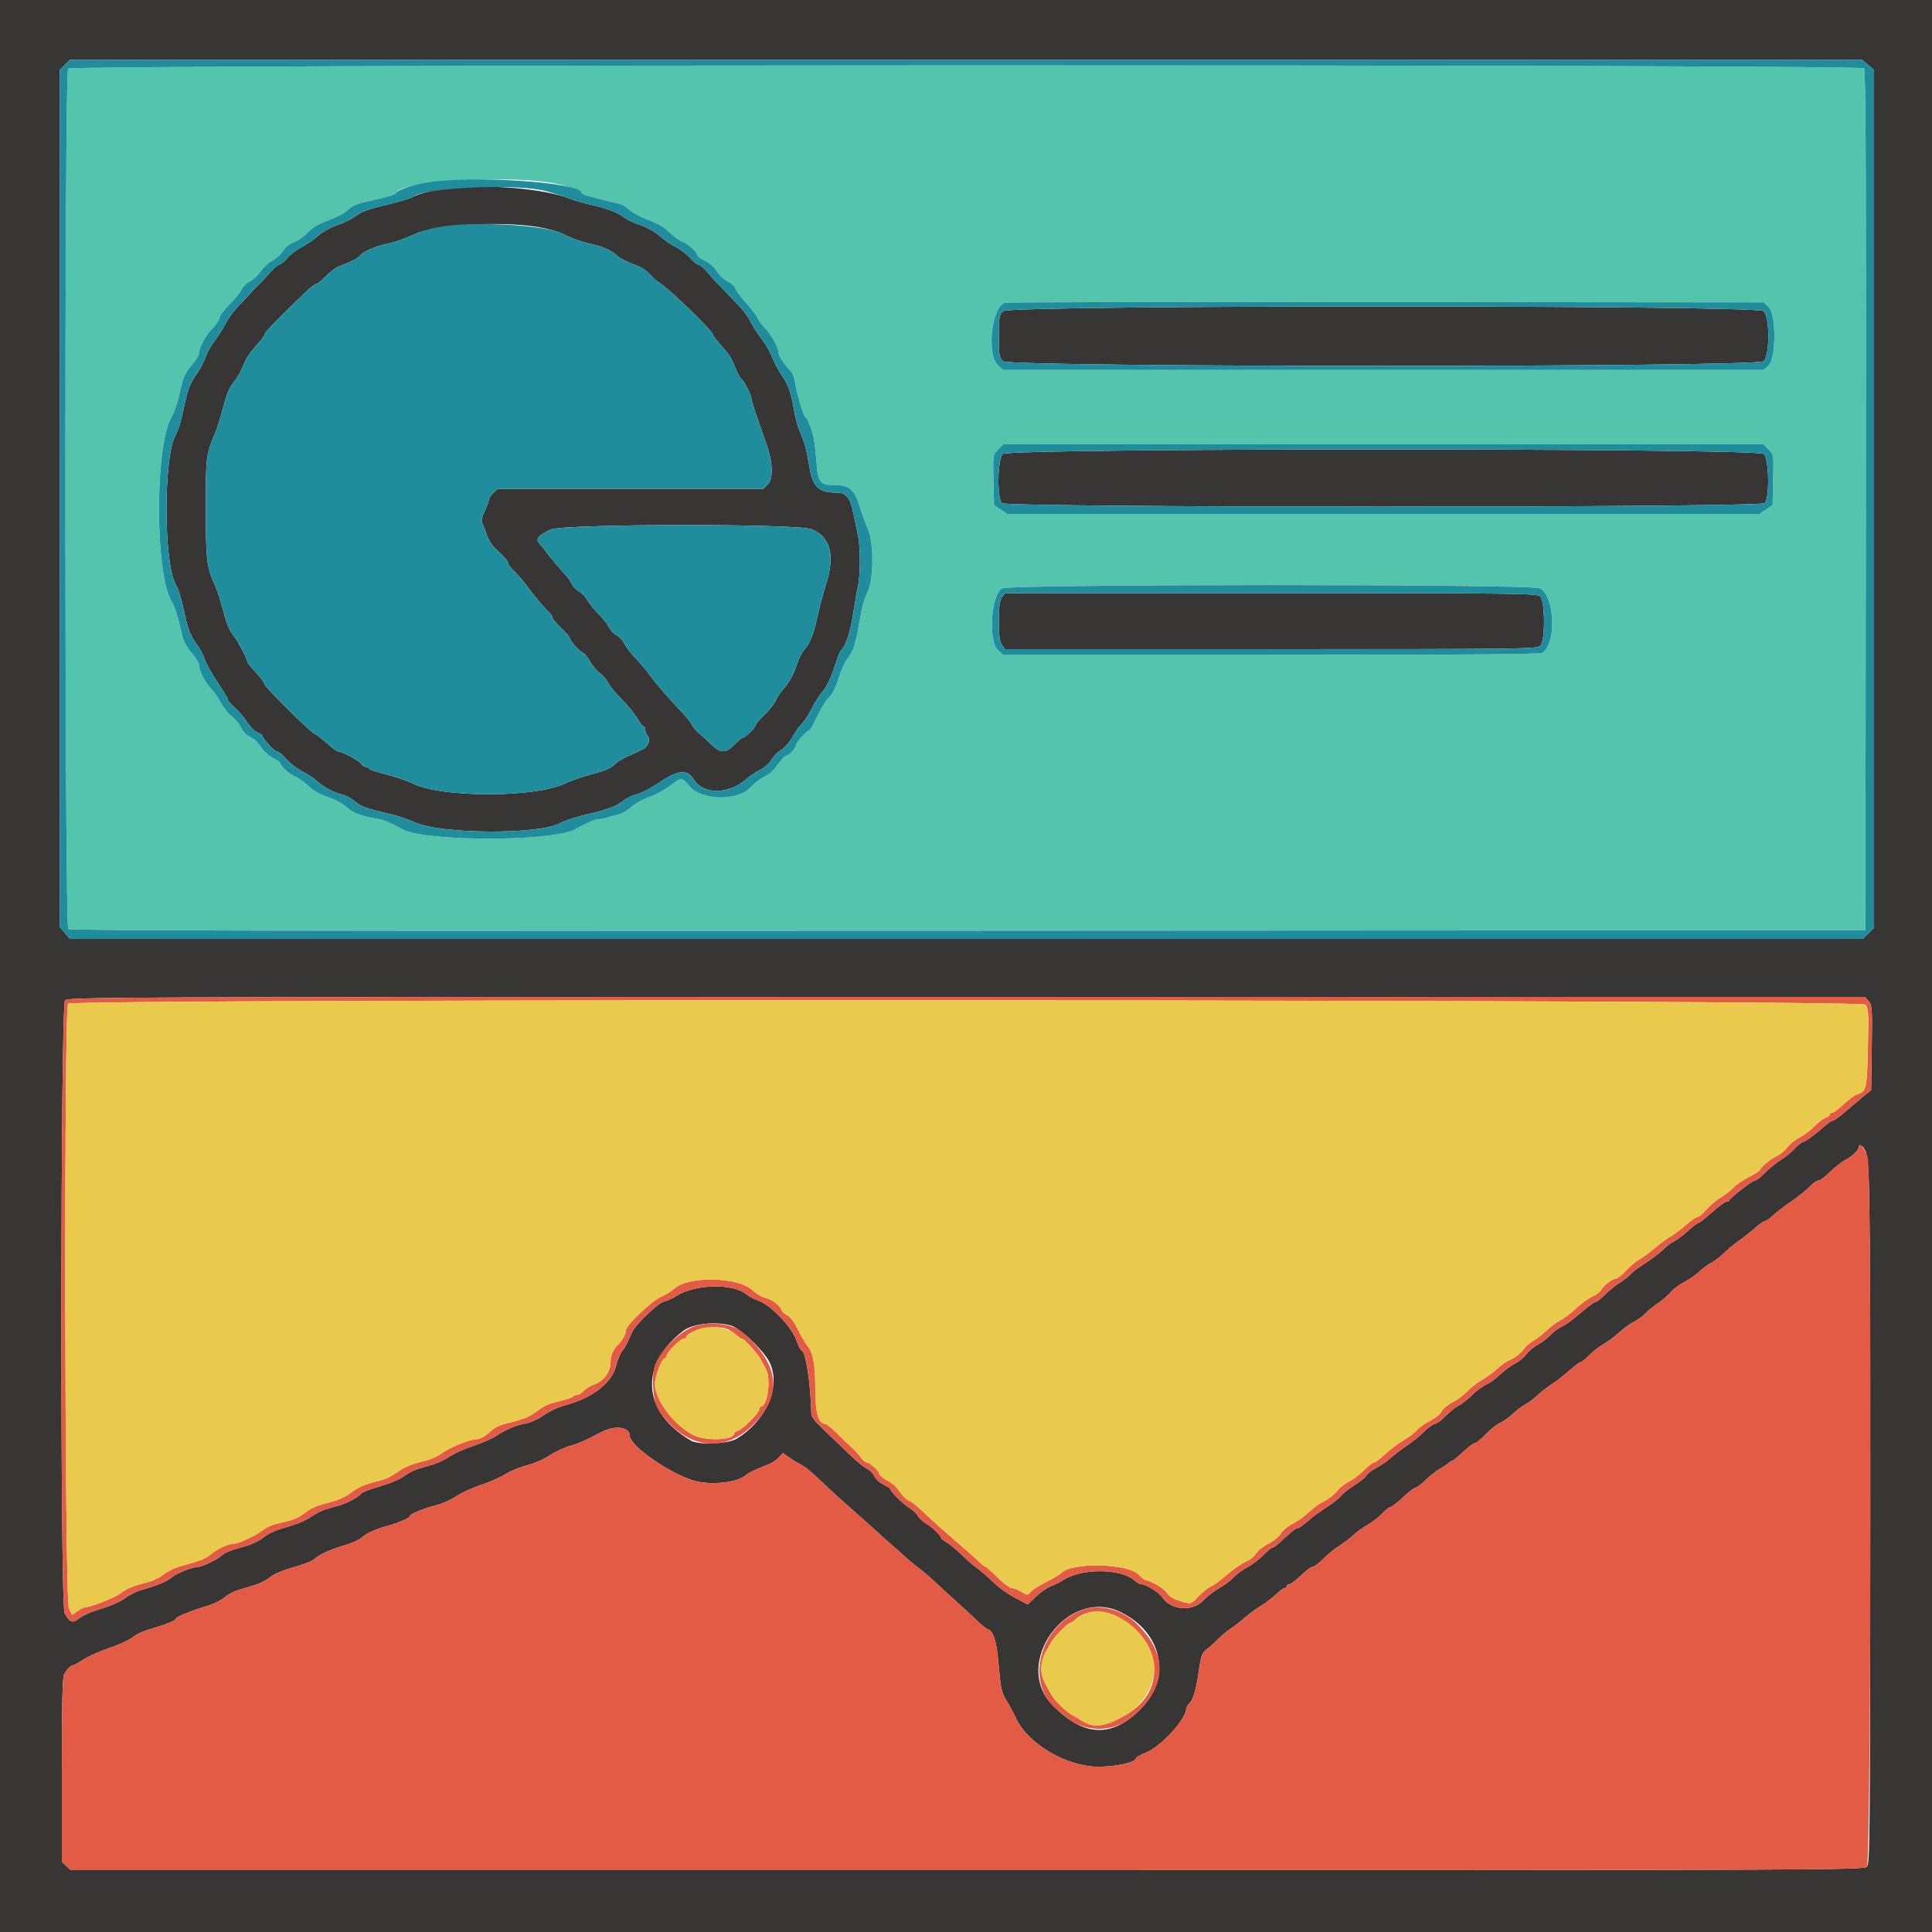
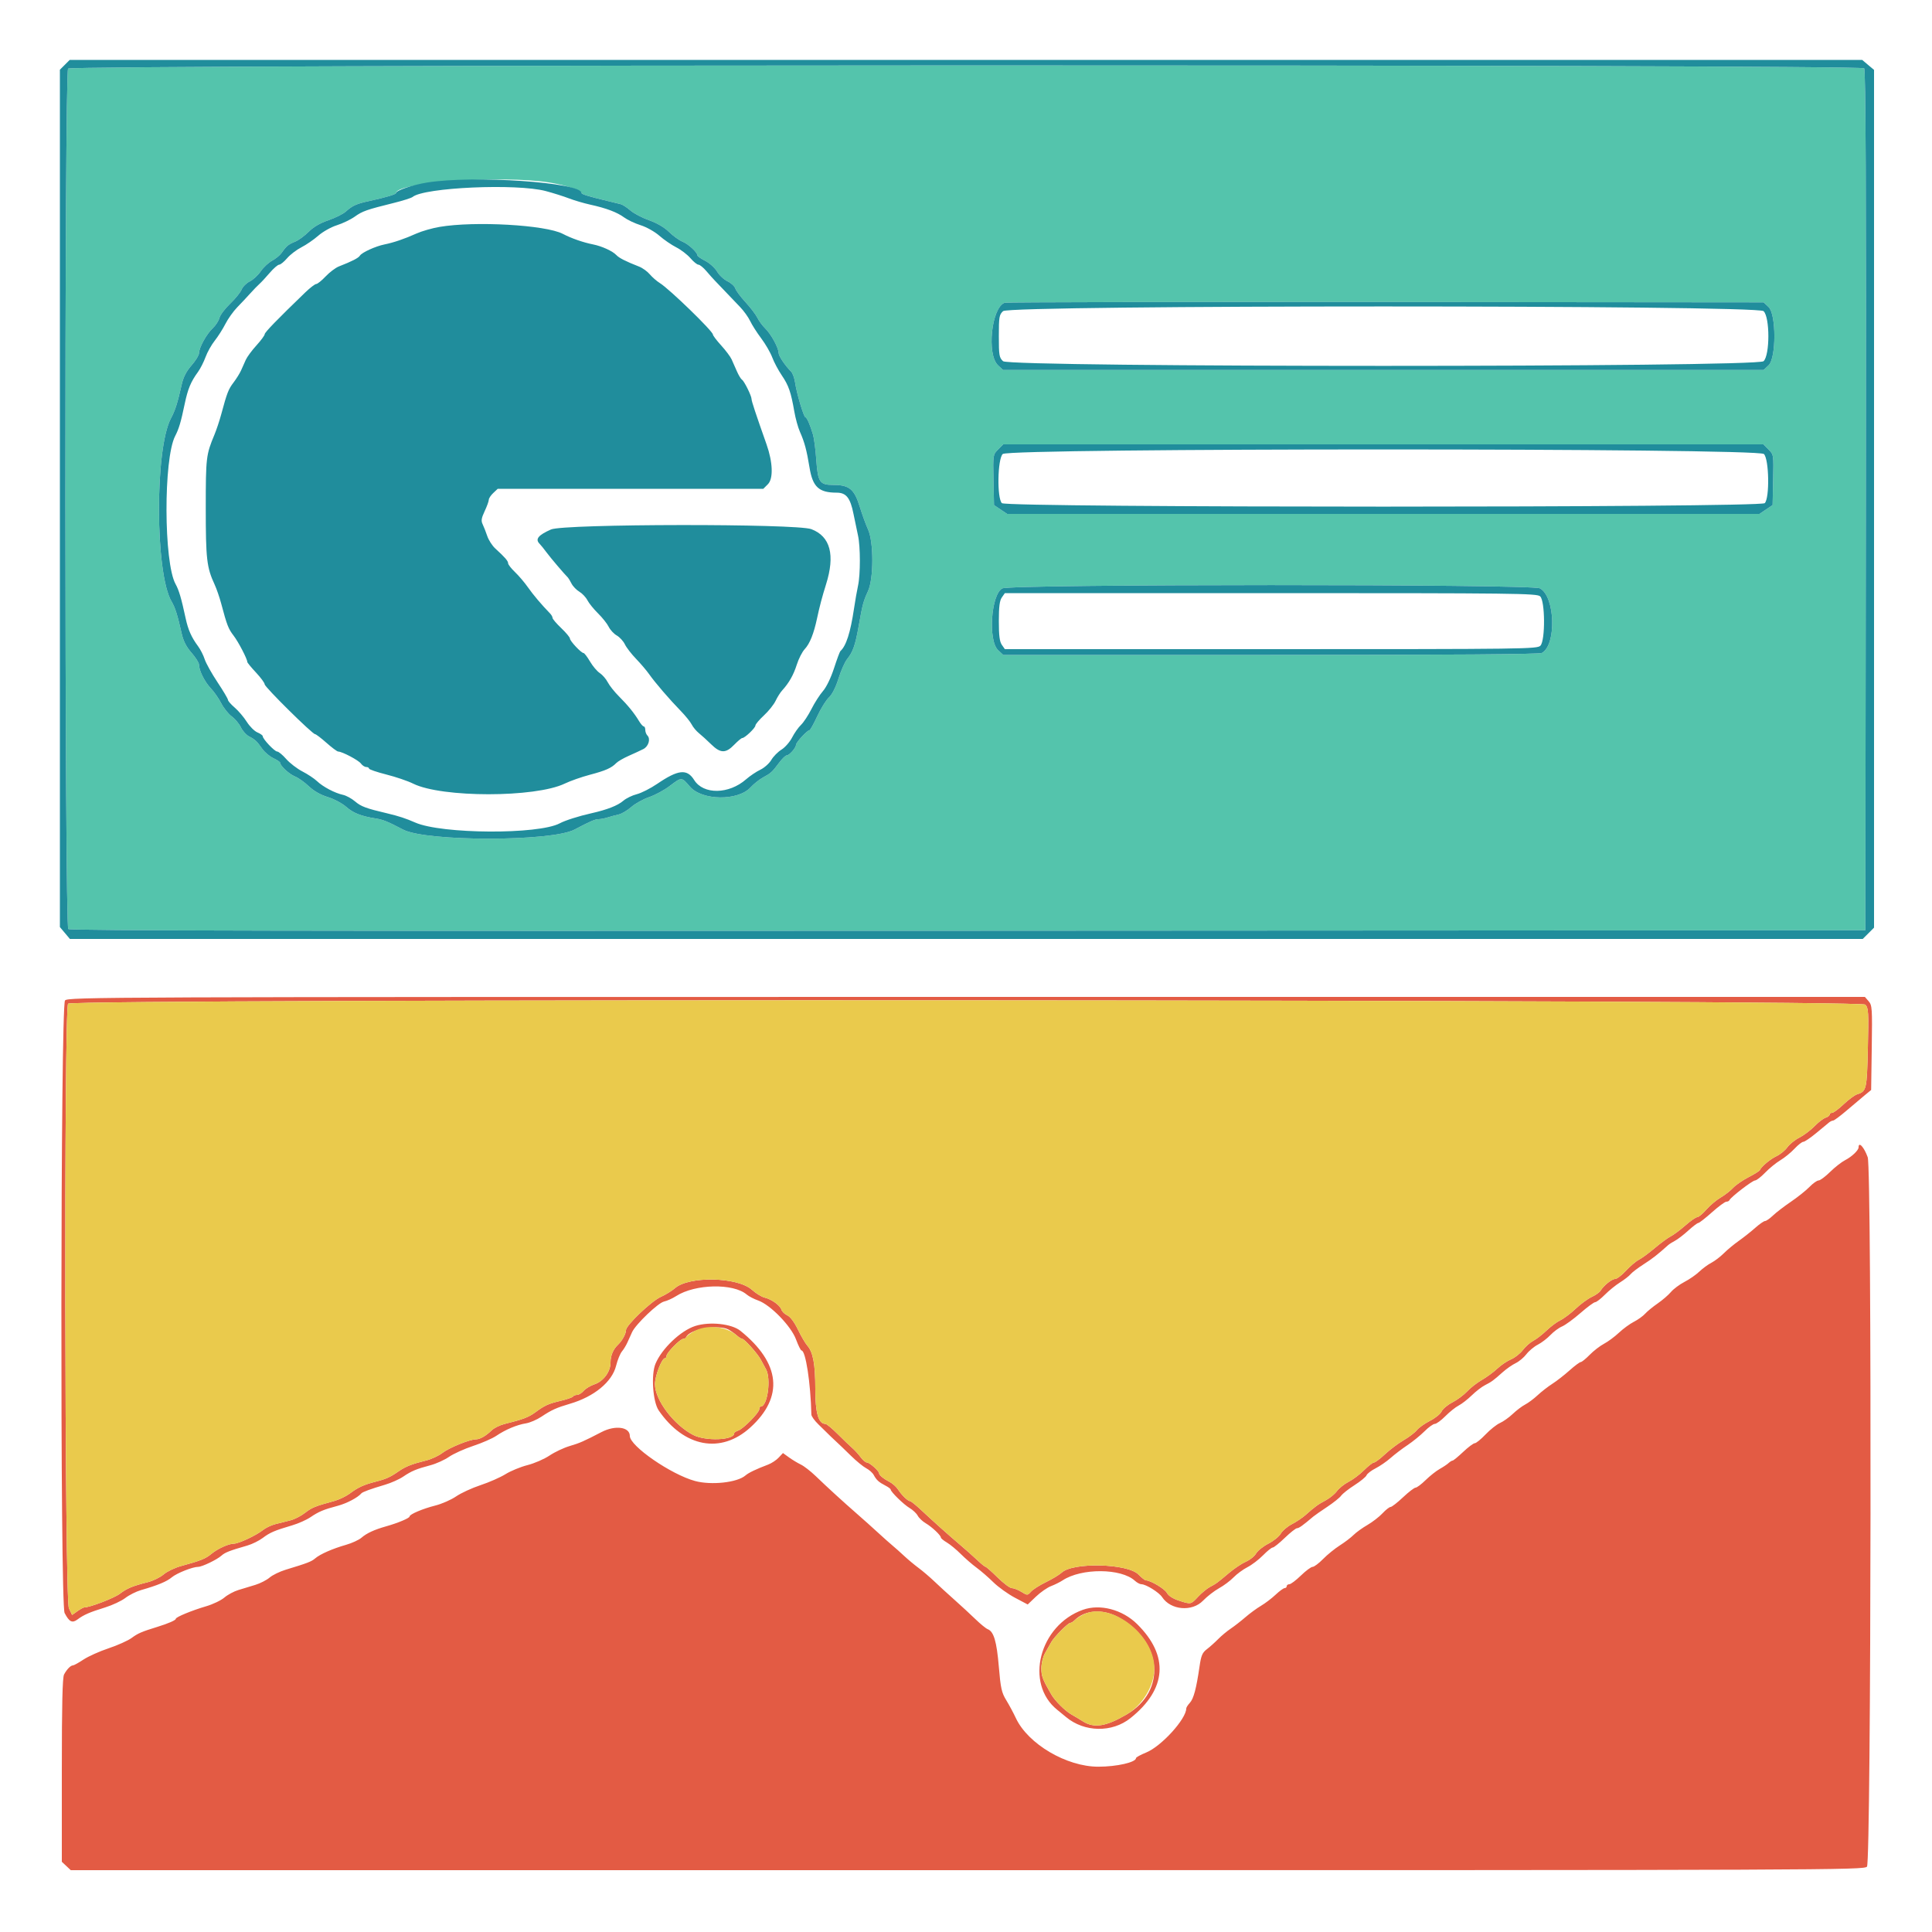
<svg xmlns="http://www.w3.org/2000/svg" id="svg" width="400" height="400" viewBox="0, 0, 400,400">
  <g id="svgg">
-     <path id="path0" d="M0.000 200.000 L 0.000 400.000 200.000 400.000 L 400.000 400.000 400.000 200.000 L 400.000 0.000 200.000 0.000 L 0.000 0.000 0.000 200.000 M386.769 13.436 L 388.000 14.471 388.000 103.266 L 388.000 192.062 386.831 193.231 L 385.662 194.400 200.066 194.400 L 14.471 194.400 13.436 193.169 L 12.400 191.939 12.400 103.187 L 12.400 14.436 13.418 13.418 L 14.436 12.400 199.987 12.400 L 385.539 12.400 386.769 13.436 M88.844 39.631 C 87.219 40.051,85.681 40.567,85.426 40.778 C 85.171 40.990,83.441 41.541,81.582 42.003 C 75.871 43.421,75.053 43.708,73.451 44.851 C 72.599 45.459,70.930 46.262,69.742 46.636 C 68.544 47.013,66.828 47.977,65.891 48.801 C 64.961 49.618,63.390 50.697,62.400 51.200 C 61.410 51.703,60.082 52.718,59.449 53.457 C 58.816 54.196,58.072 54.800,57.796 54.800 C 57.519 54.800,56.637 55.565,55.835 56.500 C 55.033 57.435,54.071 58.470,53.698 58.800 C 53.324 59.130,52.475 60.008,51.809 60.751 C 51.144 61.494,49.938 62.779,49.129 63.607 C 48.319 64.436,47.213 65.988,46.669 67.057 C 46.125 68.126,45.133 69.687,44.464 70.526 C 43.794 71.365,42.936 72.895,42.557 73.926 C 42.179 74.957,41.475 76.340,40.994 77.000 C 39.505 79.042,38.891 80.518,38.243 83.615 C 37.445 87.426,37.051 88.754,36.266 90.271 C 33.829 94.986,33.889 116.489,36.353 120.933 C 37.054 122.197,37.536 123.836,38.433 128.000 C 38.952 130.405,39.641 131.957,41.010 133.800 C 41.500 134.460,42.115 135.669,42.377 136.488 C 42.639 137.306,43.832 139.444,45.027 141.240 C 46.222 143.036,47.200 144.687,47.200 144.908 C 47.200 145.129,47.826 145.844,48.590 146.498 C 49.355 147.151,50.478 148.472,51.087 149.434 C 51.695 150.396,52.690 151.389,53.297 151.640 C 53.903 151.891,54.400 152.249,54.400 152.435 C 54.400 153.007,56.852 155.600,57.393 155.600 C 57.674 155.600,58.514 156.296,59.259 157.146 C 60.005 157.997,61.511 159.154,62.607 159.718 C 63.703 160.283,65.069 161.190,65.642 161.734 C 66.880 162.911,69.327 164.200,71.011 164.564 C 71.678 164.707,72.803 165.320,73.512 165.925 C 74.749 166.981,75.788 167.366,80.200 168.405 C 82.529 168.954,84.066 169.458,85.962 170.295 C 91.415 172.702,111.491 172.813,115.888 170.460 C 117.015 169.857,119.777 168.977,122.400 168.386 C 125.723 167.637,127.888 166.790,129.067 165.776 C 129.652 165.273,130.899 164.668,131.839 164.432 C 132.778 164.195,134.684 163.228,136.073 162.283 C 140.432 159.317,142.240 159.131,143.723 161.497 C 145.633 164.543,150.900 164.473,154.459 161.355 C 155.261 160.652,156.591 159.757,157.415 159.366 C 158.238 158.975,159.261 158.064,159.688 157.341 C 160.115 156.618,161.064 155.655,161.797 155.202 C 162.531 154.748,163.521 153.617,163.999 152.689 C 164.476 151.760,165.304 150.586,165.838 150.080 C 166.372 149.573,167.346 148.096,168.002 146.797 C 168.657 145.498,169.731 143.823,170.387 143.076 C 171.094 142.271,172.025 140.350,172.672 138.359 C 173.274 136.512,173.867 134.910,173.992 134.800 C 175.181 133.751,176.077 130.956,176.815 126.000 C 177.060 124.350,177.434 122.221,177.644 121.268 C 178.156 118.954,178.153 113.166,177.638 110.859 C 177.410 109.836,176.994 107.843,176.713 106.429 C 176.047 103.067,175.205 102.000,173.220 102.000 C 169.536 102.000,168.259 100.819,167.603 96.800 C 167.016 93.206,166.567 91.532,165.617 89.400 C 165.225 88.520,164.701 86.630,164.453 85.200 C 163.753 81.171,163.283 79.813,161.869 77.729 C 161.148 76.668,160.254 74.986,159.881 73.992 C 159.509 72.997,158.483 71.224,157.601 70.051 C 156.720 68.877,155.688 67.261,155.308 66.459 C 154.928 65.656,153.984 64.344,153.209 63.543 C 152.434 62.741,151.080 61.324,150.200 60.394 C 149.320 59.463,148.330 58.428,148.000 58.093 C 147.670 57.758,146.886 56.880,146.259 56.142 C 145.631 55.404,144.889 54.800,144.609 54.800 C 144.330 54.800,143.584 54.196,142.951 53.457 C 142.318 52.718,140.990 51.703,140.000 51.200 C 139.010 50.697,137.439 49.618,136.509 48.801 C 135.571 47.977,133.856 47.013,132.657 46.635 C 131.468 46.261,129.930 45.538,129.239 45.029 C 127.770 43.945,125.546 43.104,122.200 42.368 C 120.880 42.078,118.900 41.495,117.800 41.073 C 111.310 38.581,95.887 37.814,88.844 39.631 M111.359 46.997 C 113.316 47.318,115.639 47.956,116.520 48.416 C 118.325 49.357,120.720 50.192,122.800 50.606 C 124.606 50.965,126.837 51.985,127.600 52.800 C 128.178 53.417,129.536 54.107,132.308 55.192 C 133.028 55.473,134.029 56.194,134.533 56.794 C 135.038 57.393,135.979 58.212,136.625 58.613 C 138.618 59.851,147.600 68.568,147.600 69.264 C 147.600 69.468,148.371 70.482,149.312 71.517 C 150.254 72.553,151.226 73.850,151.472 74.400 C 151.717 74.950,152.212 76.067,152.570 76.883 C 152.928 77.699,153.398 78.475,153.614 78.608 C 154.087 78.901,155.600 81.959,155.600 82.623 C 155.600 83.050,156.475 85.693,158.704 92.000 C 160.015 95.711,160.131 99.105,158.985 100.251 L 158.036 101.200 130.544 101.200 L 103.052 101.200 102.126 102.070 C 101.617 102.548,101.200 103.180,101.200 103.474 C 101.200 103.768,100.815 104.827,100.345 105.828 C 99.670 107.263,99.580 107.832,99.919 108.523 C 100.154 109.006,100.584 110.102,100.874 110.959 C 101.163 111.817,101.914 112.987,102.542 113.559 C 104.545 115.385,105.200 116.139,105.200 116.619 C 105.200 116.877,105.841 117.698,106.623 118.444 C 107.406 119.190,108.614 120.610,109.306 121.600 C 110.394 123.155,112.103 125.173,113.900 127.027 C 114.175 127.311,114.400 127.719,114.400 127.935 C 114.400 128.151,115.210 129.100,116.200 130.043 C 117.190 130.987,118.000 131.959,118.000 132.204 C 118.000 132.711,120.333 135.200,120.809 135.200 C 120.982 135.200,121.584 135.984,122.146 136.943 C 122.707 137.902,123.621 138.984,124.175 139.347 C 124.730 139.710,125.473 140.568,125.828 141.254 C 126.182 141.939,127.221 143.248,128.136 144.161 C 129.985 146.006,131.316 147.645,132.311 149.300 C 132.675 149.905,133.114 150.400,133.286 150.400 C 133.459 150.400,133.600 150.724,133.600 151.120 C 133.600 151.516,133.795 152.035,134.034 152.274 C 134.739 152.979,134.277 154.534,133.200 155.083 C 132.650 155.364,131.300 155.990,130.200 156.475 C 129.100 156.960,127.928 157.636,127.596 157.978 C 126.592 159.010,125.380 159.548,122.115 160.410 C 120.402 160.863,118.069 161.682,116.931 162.231 C 110.831 165.172,91.425 165.178,85.528 162.239 C 84.443 161.698,81.945 160.848,79.977 160.351 C 78.010 159.853,76.400 159.300,76.400 159.123 C 76.400 158.945,76.140 158.800,75.823 158.800 C 75.505 158.800,75.010 158.476,74.723 158.080 C 74.221 157.389,70.827 155.600,70.018 155.600 C 69.803 155.600,68.715 154.790,67.600 153.800 C 66.485 152.810,65.422 152.000,65.236 152.000 C 64.674 152.000,54.799 142.238,54.799 141.683 C 54.800 141.398,53.990 140.300,53.000 139.241 C 52.010 138.183,51.200 137.199,51.200 137.054 C 51.200 136.434,49.355 132.886,48.364 131.600 C 47.279 130.193,46.982 129.426,45.806 125.000 C 45.456 123.680,44.835 121.880,44.427 121.000 C 42.802 117.497,42.600 115.750,42.601 105.200 C 42.602 94.715,42.669 94.144,44.397 90.000 C 44.810 89.010,45.440 87.120,45.796 85.800 C 47.005 81.322,47.283 80.602,48.347 79.200 C 48.932 78.430,49.633 77.305,49.905 76.700 C 50.177 76.095,50.619 75.105,50.888 74.500 C 51.156 73.895,52.146 72.553,53.088 71.517 C 54.029 70.482,54.800 69.439,54.800 69.200 C 54.800 68.816,57.396 66.140,63.204 60.539 C 64.196 59.583,65.215 58.800,65.470 58.800 C 65.724 58.800,66.605 58.091,67.426 57.224 C 68.248 56.357,69.478 55.430,70.160 55.164 C 72.896 54.097,74.215 53.418,74.519 52.923 C 74.920 52.270,77.750 50.981,79.600 50.609 C 81.498 50.227,83.799 49.442,86.200 48.358 C 90.397 46.463,103.708 45.743,111.359 46.997 M207.675 64.416 C 206.878 65.158,206.800 65.621,206.800 69.600 C 206.800 73.579,206.878 74.042,207.675 74.784 C 209.060 76.074,363.740 76.074,365.125 74.784 C 366.452 73.548,366.452 65.652,365.125 64.416 C 363.740 63.126,209.060 63.126,207.675 64.416 M207.600 94.000 C 206.527 95.073,206.391 103.134,207.429 104.171 C 208.391 105.134,364.409 105.134,365.371 104.171 C 366.409 103.134,366.273 95.073,365.200 94.000 C 363.937 92.737,208.863 92.737,207.600 94.000 M167.980 109.556 C 171.921 111.053,172.940 114.891,171.019 121.000 C 170.233 123.498,169.674 125.610,169.166 128.000 C 168.480 131.222,167.660 133.269,166.603 134.400 C 166.088 134.950,165.353 136.390,164.970 137.600 C 164.291 139.741,163.340 141.416,161.931 142.954 C 161.551 143.369,160.942 144.336,160.578 145.103 C 160.214 145.870,159.125 147.229,158.158 148.124 C 157.191 149.019,156.400 149.958,156.400 150.210 C 156.400 150.710,154.207 152.800,153.682 152.800 C 153.503 152.800,152.746 153.430,152.000 154.200 C 150.245 156.011,149.165 155.988,147.237 154.100 C 146.395 153.275,145.257 152.240,144.710 151.800 C 144.163 151.360,143.487 150.550,143.209 150.000 C 142.931 149.450,141.914 148.190,140.949 147.200 C 138.617 144.808,135.625 141.330,134.410 139.600 C 133.870 138.830,132.645 137.390,131.688 136.400 C 130.732 135.410,129.690 134.060,129.373 133.400 C 129.056 132.740,128.303 131.918,127.698 131.572 C 127.094 131.227,126.341 130.417,126.025 129.772 C 125.709 129.128,124.719 127.880,123.824 127.000 C 122.930 126.120,121.937 124.894,121.618 124.275 C 121.299 123.656,120.548 122.860,119.950 122.507 C 119.352 122.154,118.624 121.400,118.332 120.832 C 118.040 120.265,117.711 119.710,117.601 119.600 C 116.796 118.798,114.019 115.533,113.200 114.425 C 112.650 113.682,111.975 112.845,111.700 112.565 C 110.769 111.619,111.435 110.795,114.079 109.621 C 116.734 108.442,164.895 108.383,167.980 109.556 M207.423 123.689 C 206.959 124.351,206.800 125.607,206.800 128.600 C 206.800 131.593,206.959 132.849,207.423 133.511 L 208.045 134.400 263.161 134.400 C 316.048 134.400,318.303 134.370,318.938 133.669 C 319.959 132.541,319.903 124.398,318.869 123.462 C 318.195 122.853,313.751 122.800,263.091 122.800 L 208.045 122.800 207.423 123.689 M386.880 207.292 C 387.604 208.127,387.646 208.755,387.527 216.927 L 387.400 225.669 386.103 226.735 C 385.390 227.321,383.702 228.745,382.353 229.900 C 381.003 231.055,379.734 232.000,379.533 232.000 C 379.331 232.000,378.949 232.178,378.683 232.395 C 378.417 232.612,377.221 233.602,376.024 234.595 C 374.827 235.588,373.627 236.400,373.356 236.400 C 373.086 236.400,372.265 237.044,371.532 237.830 C 370.800 238.617,369.480 239.692,368.600 240.218 C 367.720 240.745,366.302 241.901,365.448 242.788 C 364.595 243.675,363.657 244.400,363.364 244.400 C 362.826 244.400,358.313 247.870,358.067 248.474 C 357.993 248.653,357.701 248.800,357.417 248.800 C 357.133 248.800,355.791 249.790,354.435 251.000 C 353.079 252.210,351.812 253.200,351.619 253.200 C 351.426 253.200,350.488 253.911,349.534 254.779 C 348.580 255.648,347.350 256.593,346.800 256.879 C 346.250 257.166,345.600 257.580,345.356 257.800 C 343.194 259.746,342.094 260.605,340.275 261.769 C 339.115 262.511,337.906 263.432,337.589 263.814 C 337.271 264.196,336.289 264.960,335.406 265.510 C 334.523 266.061,333.111 267.207,332.269 268.056 C 331.427 268.905,330.526 269.600,330.266 269.600 C 330.007 269.600,328.628 270.617,327.203 271.860 C 325.778 273.102,324.069 274.348,323.406 274.627 C 322.743 274.906,321.660 275.706,321.000 276.404 C 320.340 277.102,319.165 278.000,318.388 278.400 C 317.611 278.799,316.544 279.690,316.017 280.378 C 315.489 281.067,314.491 281.899,313.799 282.227 C 313.107 282.556,311.892 283.404,311.099 284.112 C 309.199 285.810,308.816 286.090,307.422 286.800 C 306.774 287.130,305.554 288.073,304.710 288.896 C 303.866 289.719,302.646 290.666,301.999 291.001 C 301.351 291.335,300.111 292.327,299.242 293.205 C 298.373 294.082,297.392 294.800,297.062 294.800 C 296.732 294.800,295.773 295.490,294.931 296.333 C 294.089 297.176,292.500 298.467,291.400 299.201 C 290.300 299.935,288.733 301.128,287.918 301.851 C 287.103 302.574,285.699 303.541,284.799 304.001 C 283.898 304.460,283.057 305.107,282.930 305.438 C 282.803 305.769,281.687 306.687,280.450 307.477 C 279.212 308.268,277.964 309.251,277.674 309.661 C 277.385 310.072,276.086 311.114,274.786 311.978 C 273.486 312.841,272.192 313.743,271.911 313.982 C 269.743 315.822,268.939 316.399,268.538 316.400 C 268.283 316.400,267.141 317.300,266.000 318.400 C 264.859 319.500,263.734 320.400,263.500 320.400 C 263.266 320.400,262.363 321.127,261.492 322.015 C 260.621 322.903,259.172 324.006,258.273 324.465 C 257.373 324.924,256.075 325.878,255.389 326.585 C 254.702 327.292,253.348 328.304,252.379 328.835 C 251.411 329.366,249.924 330.520,249.076 331.400 C 246.807 333.754,242.379 333.371,240.607 330.667 C 239.963 329.684,237.257 328.000,236.321 328.000 C 236.007 328.000,235.402 327.678,234.975 327.285 C 232.140 324.671,223.900 324.624,220.000 327.200 C 219.450 327.563,218.370 328.100,217.600 328.392 C 216.830 328.684,215.430 329.659,214.488 330.557 L 212.776 332.190 210.139 330.795 C 208.689 330.028,206.669 328.579,205.651 327.576 C 204.633 326.572,203.080 325.225,202.200 324.582 C 201.320 323.939,199.848 322.663,198.930 321.747 C 198.011 320.830,196.706 319.753,196.030 319.354 C 195.353 318.954,194.800 318.495,194.800 318.332 C 194.800 317.874,192.952 316.135,191.642 315.361 C 190.993 314.978,190.254 314.276,190.000 313.800 C 189.746 313.324,188.989 312.611,188.319 312.215 C 187.101 311.496,184.400 308.855,184.400 308.384 C 184.400 308.247,183.905 307.880,183.300 307.568 C 181.949 306.870,181.452 306.418,180.894 305.376 C 180.656 304.932,179.957 304.305,179.339 303.984 C 178.721 303.663,177.299 302.500,176.179 301.400 C 175.059 300.300,173.616 298.915,172.971 298.322 C 172.327 297.730,171.598 297.032,171.350 296.772 C 171.103 296.513,170.248 295.674,169.450 294.910 C 168.653 294.146,167.993 293.223,167.985 292.860 C 167.839 286.353,166.798 279.600,165.941 279.600 C 165.785 279.600,165.273 278.565,164.802 277.300 C 163.774 274.535,159.488 270.132,156.969 269.252 C 156.106 268.951,155.040 268.396,154.600 268.020 C 151.828 265.650,143.916 265.819,140.000 268.333 C 139.230 268.827,138.099 269.338,137.487 269.468 C 136.270 269.727,131.638 274.156,130.871 275.793 C 130.612 276.347,130.183 277.295,129.918 277.900 C 129.653 278.505,129.135 279.360,128.767 279.800 C 128.399 280.240,127.853 281.577,127.555 282.771 C 126.721 286.110,123.021 289.159,118.023 290.627 C 115.196 291.458,114.204 291.907,112.089 293.315 C 111.148 293.941,109.708 294.560,108.889 294.690 C 107.024 294.986,104.635 295.991,102.743 297.276 C 101.942 297.820,99.797 298.758,97.977 299.359 C 96.156 299.961,93.902 300.980,92.966 301.623 C 92.031 302.267,90.306 303.047,89.133 303.358 C 86.212 304.132,85.190 304.559,83.472 305.725 C 82.660 306.276,80.962 307.032,79.698 307.404 C 76.726 308.281,75.050 308.894,74.800 309.197 C 74.095 310.049,71.783 311.268,69.949 311.754 C 67.012 312.532,65.992 312.958,64.272 314.125 C 63.460 314.676,61.762 315.432,60.498 315.804 C 56.833 316.885,55.888 317.290,54.400 318.415 C 53.630 318.997,52.190 319.706,51.200 319.991 C 47.532 321.045,46.582 321.416,45.843 322.083 C 44.920 322.916,41.829 324.400,41.018 324.400 C 39.876 324.400,36.588 325.708,35.562 326.571 C 34.528 327.441,32.619 328.233,29.200 329.212 C 28.210 329.495,26.748 330.229,25.950 330.842 C 25.153 331.455,23.263 332.340,21.750 332.808 C 18.530 333.805,17.351 334.318,16.043 335.292 C 14.946 336.109,14.331 335.800,13.374 333.949 C 12.433 332.130,12.520 208.173,13.462 207.131 C 14.102 206.425,20.438 206.400,200.115 206.400 L 386.106 206.400 386.880 207.292 M385.873 237.700 C 387.178 239.736,387.188 240.314,387.194 313.369 C 387.200 380.152,387.149 385.793,386.538 386.469 C 385.898 387.175,379.574 387.200,200.264 387.200 L 14.652 387.200 13.726 386.330 L 12.800 385.461 12.800 366.504 C 12.800 352.907,12.931 347.303,13.263 346.682 C 13.838 345.608,14.628 344.800,15.103 344.800 C 15.301 344.800,16.281 344.258,17.282 343.595 C 18.282 342.933,20.628 341.880,22.496 341.257 C 24.364 340.633,26.501 339.674,27.246 339.126 C 28.566 338.153,29.310 337.832,32.600 336.819 C 34.863 336.122,36.400 335.447,36.400 335.152 C 36.400 334.796,39.729 333.424,42.701 332.554 C 44.077 332.151,45.763 331.344,46.447 330.760 C 47.131 330.176,48.436 329.474,49.346 329.200 C 50.256 328.926,51.837 328.446,52.860 328.132 C 53.882 327.819,55.214 327.137,55.819 326.617 C 56.424 326.097,57.928 325.366,59.160 324.992 C 63.683 323.619,64.473 323.315,65.253 322.647 C 66.286 321.763,68.828 320.645,71.641 319.839 C 72.873 319.486,74.308 318.827,74.828 318.376 C 75.929 317.421,77.476 316.708,80.000 315.994 C 82.436 315.305,84.800 314.307,84.800 313.969 C 84.800 313.517,87.491 312.374,90.134 311.703 C 91.488 311.360,93.424 310.509,94.436 309.813 C 95.448 309.117,97.726 308.068,99.497 307.482 C 101.269 306.897,103.596 305.872,104.669 305.205 C 105.743 304.538,107.786 303.697,109.210 303.337 C 110.635 302.976,112.688 302.084,113.774 301.355 C 114.860 300.625,116.750 299.735,117.974 299.377 C 119.993 298.787,120.840 298.415,124.547 296.490 C 127.395 295.011,130.400 295.429,130.400 297.304 C 130.400 299.389,138.966 305.297,143.920 306.630 C 147.291 307.537,152.656 306.944,154.339 305.478 C 154.984 304.916,156.514 304.182,159.060 303.215 C 159.754 302.951,160.722 302.309,161.212 301.787 L 162.104 300.838 163.352 301.739 C 164.038 302.235,165.140 302.900,165.800 303.217 C 166.460 303.534,167.842 304.605,168.871 305.597 C 171.309 307.946,174.545 310.905,177.405 313.400 C 178.666 314.500,180.621 316.249,181.749 317.287 C 182.877 318.325,184.250 319.547,184.800 320.003 C 185.350 320.459,186.430 321.421,187.200 322.142 C 187.970 322.863,189.311 323.981,190.181 324.626 C 191.050 325.272,192.514 326.520,193.434 327.400 C 194.354 328.280,196.222 329.990,197.586 331.200 C 198.949 332.410,200.912 334.221,201.947 335.224 C 202.982 336.228,204.128 337.163,204.493 337.304 C 205.748 337.785,206.354 339.825,206.794 345.041 C 207.173 349.530,207.372 350.434,208.330 352.000 C 208.935 352.990,209.830 354.657,210.319 355.704 C 212.824 361.070,220.816 365.782,227.400 365.776 C 231.233 365.773,235.200 364.866,235.200 363.992 C 235.200 363.828,236.146 363.309,237.303 362.839 C 240.441 361.566,245.600 355.893,245.600 353.715 C 245.600 353.515,245.934 352.992,246.343 352.553 C 247.125 351.714,247.687 349.609,248.347 345.052 C 248.679 342.757,248.929 342.165,249.865 341.452 C 250.482 340.984,251.529 340.047,252.193 339.371 C 252.857 338.695,254.030 337.717,254.800 337.198 C 255.570 336.679,256.941 335.612,257.846 334.827 C 258.752 334.042,260.202 332.981,261.069 332.468 C 261.937 331.956,263.299 330.921,264.096 330.168 C 264.894 329.416,265.739 328.800,265.973 328.800 C 266.208 328.800,266.400 328.620,266.400 328.400 C 266.400 328.180,266.644 328.000,266.942 328.000 C 267.240 328.000,268.317 327.190,269.336 326.200 C 270.355 325.210,271.447 324.400,271.763 324.400 C 272.080 324.400,273.056 323.668,273.933 322.773 C 274.810 321.879,276.365 320.615,277.389 319.966 C 278.413 319.316,279.691 318.345,280.229 317.808 C 280.766 317.270,282.060 316.336,283.103 315.733 C 284.146 315.129,285.553 314.042,286.228 313.318 C 286.904 312.593,287.660 312.000,287.908 312.000 C 288.156 312.000,289.313 311.100,290.478 310.000 C 291.644 308.900,292.816 308.000,293.083 308.000 C 293.349 308.000,294.287 307.295,295.166 306.433 C 296.046 305.571,297.355 304.536,298.075 304.133 C 298.796 303.730,299.627 303.175,299.921 302.900 C 300.216 302.625,300.586 302.400,300.743 302.400 C 300.901 302.400,301.887 301.590,302.935 300.600 C 303.983 299.610,305.066 298.800,305.341 298.800 C 305.616 298.800,306.620 297.983,307.572 296.984 C 308.524 295.985,309.865 294.921,310.551 294.618 C 311.238 294.316,312.430 293.468,313.200 292.735 C 313.970 292.001,315.120 291.131,315.757 290.802 C 316.393 290.473,317.563 289.600,318.357 288.860 C 319.150 288.121,320.520 287.058,321.400 286.497 C 322.280 285.936,323.874 284.695,324.943 283.739 C 326.012 282.782,327.061 282.000,327.275 282.000 C 327.488 282.000,328.324 281.325,329.131 280.499 C 329.939 279.674,331.274 278.644,332.097 278.210 C 332.920 277.776,334.308 276.749,335.180 275.927 C 336.052 275.106,337.449 274.085,338.283 273.659 C 339.117 273.234,340.160 272.485,340.600 271.996 C 341.040 271.507,342.210 270.548,343.200 269.866 C 344.190 269.183,345.428 268.115,345.952 267.493 C 346.476 266.870,347.736 265.930,348.752 265.404 C 349.768 264.879,351.152 263.919,351.827 263.272 C 352.502 262.625,353.624 261.801,354.320 261.441 C 355.017 261.081,356.175 260.199,356.894 259.480 C 357.612 258.762,359.010 257.603,360.000 256.905 C 360.990 256.206,362.518 254.997,363.396 254.217 C 364.273 253.438,365.192 252.800,365.436 252.800 C 365.681 252.800,366.418 252.287,367.074 251.660 C 367.730 251.033,369.405 249.747,370.797 248.802 C 372.188 247.857,373.913 246.480,374.630 245.742 C 375.347 245.004,376.198 244.400,376.522 244.400 C 376.846 244.400,377.913 243.609,378.894 242.642 C 379.874 241.675,381.289 240.569,382.038 240.183 C 383.424 239.469,384.800 238.152,384.800 237.539 C 384.800 237.026,385.510 237.133,385.873 237.700 M151.346 274.434 C 152.960 274.882,157.007 278.531,158.814 281.167 C 162.111 285.980,159.127 293.876,152.492 297.892 C 150.752 298.946,144.697 299.209,143.125 298.300 C 132.958 292.420,132.234 282.624,141.444 275.552 C 143.398 274.052,148.070 273.524,151.346 274.434 M232.142 333.824 C 240.726 338.094,242.576 347.424,236.119 353.881 C 230.154 359.846,224.415 359.599,217.977 353.098 C 209.327 344.363,221.107 328.334,232.142 333.824 " stroke="none" fill="#373635" fill-rule="evenodd" />
    <path id="path1" d="M13.462 207.131 C 12.520 208.173,12.433 332.130,13.374 333.949 C 14.331 335.800,14.946 336.109,16.043 335.292 C 17.351 334.318,18.530 333.805,21.750 332.808 C 23.263 332.340,25.153 331.455,25.950 330.842 C 26.748 330.229,28.210 329.495,29.200 329.212 C 32.619 328.233,34.528 327.441,35.562 326.571 C 36.588 325.708,39.876 324.400,41.018 324.400 C 41.829 324.400,44.920 322.916,45.843 322.083 C 46.582 321.416,47.532 321.045,51.200 319.991 C 52.190 319.706,53.630 318.997,54.400 318.415 C 55.888 317.290,56.833 316.885,60.498 315.804 C 61.762 315.432,63.460 314.676,64.272 314.125 C 65.992 312.958,67.012 312.532,69.949 311.754 C 71.783 311.268,74.095 310.049,74.800 309.197 C 75.050 308.894,76.726 308.281,79.698 307.404 C 80.962 307.032,82.660 306.276,83.472 305.725 C 85.190 304.559,86.212 304.132,89.133 303.358 C 90.306 303.047,92.031 302.267,92.966 301.623 C 93.902 300.980,96.156 299.961,97.977 299.359 C 99.797 298.758,101.942 297.820,102.743 297.276 C 104.635 295.991,107.024 294.986,108.889 294.690 C 109.708 294.560,111.148 293.941,112.089 293.315 C 114.204 291.907,115.196 291.458,118.023 290.627 C 123.021 289.159,126.721 286.110,127.555 282.771 C 127.853 281.577,128.399 280.240,128.767 279.800 C 129.135 279.360,129.653 278.505,129.918 277.900 C 130.183 277.295,130.612 276.347,130.871 275.793 C 131.638 274.156,136.270 269.727,137.487 269.468 C 138.099 269.338,139.230 268.827,140.000 268.333 C 143.916 265.819,151.828 265.650,154.600 268.020 C 155.040 268.396,156.106 268.951,156.969 269.252 C 159.488 270.132,163.774 274.535,164.802 277.300 C 165.273 278.565,165.785 279.600,165.941 279.600 C 166.798 279.600,167.839 286.353,167.985 292.860 C 167.993 293.223,168.653 294.146,169.450 294.910 C 170.248 295.674,171.103 296.513,171.350 296.772 C 171.598 297.032,172.327 297.730,172.971 298.322 C 173.616 298.915,175.059 300.300,176.179 301.400 C 177.299 302.500,178.721 303.663,179.339 303.984 C 179.957 304.305,180.656 304.932,180.894 305.376 C 181.452 306.418,181.949 306.870,183.300 307.568 C 183.905 307.880,184.400 308.247,184.400 308.384 C 184.400 308.855,187.101 311.496,188.319 312.215 C 188.989 312.611,189.746 313.324,190.000 313.800 C 190.254 314.276,190.993 314.978,191.642 315.361 C 192.952 316.135,194.800 317.874,194.800 318.332 C 194.800 318.495,195.353 318.954,196.030 319.354 C 196.706 319.753,198.011 320.830,198.930 321.747 C 199.848 322.663,201.320 323.939,202.200 324.582 C 203.080 325.225,204.633 326.572,205.651 327.576 C 206.669 328.579,208.689 330.028,210.139 330.795 L 212.776 332.190 214.488 330.557 C 215.430 329.659,216.830 328.684,217.600 328.392 C 218.370 328.100,219.450 327.563,220.000 327.200 C 223.900 324.624,232.140 324.671,234.975 327.285 C 235.402 327.678,236.007 328.000,236.321 328.000 C 237.257 328.000,239.963 329.684,240.607 330.667 C 242.379 333.371,246.807 333.754,249.076 331.400 C 249.924 330.520,251.411 329.366,252.379 328.835 C 253.348 328.304,254.702 327.292,255.389 326.585 C 256.075 325.878,257.373 324.924,258.273 324.465 C 259.172 324.006,260.621 322.903,261.492 322.015 C 262.363 321.127,263.266 320.400,263.500 320.400 C 263.734 320.400,264.859 319.500,266.000 318.400 C 267.141 317.300,268.283 316.400,268.538 316.400 C 268.939 316.399,269.743 315.822,271.911 313.982 C 272.192 313.743,273.486 312.841,274.786 311.978 C 276.086 311.114,277.385 310.072,277.674 309.661 C 277.964 309.251,279.212 308.268,280.450 307.477 C 281.687 306.687,282.803 305.769,282.930 305.438 C 283.057 305.107,283.898 304.460,284.799 304.001 C 285.699 303.541,287.103 302.574,287.918 301.851 C 288.733 301.128,290.300 299.935,291.400 299.201 C 292.500 298.467,294.089 297.176,294.931 296.333 C 295.773 295.490,296.732 294.800,297.062 294.800 C 297.392 294.800,298.373 294.082,299.242 293.205 C 300.111 292.327,301.351 291.335,301.999 291.001 C 302.646 290.666,303.866 289.719,304.710 288.896 C 305.554 288.073,306.774 287.130,307.422 286.800 C 308.816 286.090,309.199 285.810,311.099 284.112 C 311.892 283.404,313.107 282.556,313.799 282.227 C 314.491 281.899,315.489 281.067,316.017 280.378 C 316.544 279.690,317.611 278.799,318.388 278.400 C 319.165 278.000,320.340 277.102,321.000 276.404 C 321.660 275.706,322.743 274.906,323.406 274.627 C 324.069 274.348,325.778 273.102,327.203 271.860 C 328.628 270.617,330.007 269.600,330.266 269.600 C 330.526 269.600,331.427 268.905,332.269 268.056 C 333.111 267.207,334.523 266.061,335.406 265.510 C 336.289 264.960,337.271 264.196,337.589 263.814 C 337.906 263.432,339.115 262.511,340.275 261.769 C 342.094 260.605,343.194 259.746,345.356 257.800 C 345.600 257.580,346.250 257.166,346.800 256.879 C 347.350 256.593,348.580 255.648,349.534 254.779 C 350.488 253.911,351.426 253.200,351.619 253.200 C 351.812 253.200,353.079 252.210,354.435 251.000 C 355.791 249.790,357.133 248.800,357.417 248.800 C 357.701 248.800,357.993 248.653,358.067 248.474 C 358.313 247.870,362.826 244.400,363.364 244.400 C 363.657 244.400,364.595 243.675,365.448 242.788 C 366.302 241.901,367.720 240.745,368.600 240.218 C 369.480 239.692,370.800 238.617,371.532 237.830 C 372.265 237.044,373.086 236.400,373.356 236.400 C 373.627 236.400,374.827 235.588,376.024 234.595 C 377.221 233.602,378.417 232.612,378.683 232.395 C 378.949 232.178,379.331 232.000,379.533 232.000 C 379.734 232.000,381.003 231.055,382.353 229.900 C 383.702 228.745,385.390 227.321,386.103 226.735 L 387.400 225.669 387.527 216.927 C 387.646 208.755,387.604 208.127,386.880 207.292 L 386.106 206.400 200.115 206.400 C 20.438 206.400,14.102 206.425,13.462 207.131 M386.192 207.992 C 386.845 208.713,386.892 209.504,386.720 216.954 C 386.520 225.630,386.445 225.951,384.469 226.578 C 383.977 226.734,382.732 227.658,381.702 228.631 C 380.672 229.604,379.598 230.400,379.315 230.400 C 379.032 230.400,378.800 230.568,378.800 230.773 C 378.800 230.978,378.423 231.266,377.962 231.412 C 377.500 231.559,376.465 232.355,375.662 233.182 C 374.858 234.008,373.450 235.067,372.534 235.533 C 371.617 236.000,370.496 236.904,370.042 237.542 C 369.587 238.179,368.582 239.002,367.807 239.370 C 366.500 239.990,364.669 241.526,364.341 242.277 C 364.263 242.455,363.210 243.110,362.000 243.734 C 360.790 244.357,359.350 245.354,358.800 245.949 C 358.250 246.544,357.093 247.442,356.230 247.943 C 355.366 248.445,354.040 249.563,353.282 250.428 C 352.524 251.293,351.675 252.000,351.395 252.000 C 351.115 252.000,350.012 252.768,348.943 253.707 C 347.874 254.646,346.508 255.665,345.907 255.971 C 345.307 256.277,343.818 257.370,342.600 258.400 C 341.382 259.430,339.893 260.524,339.293 260.832 C 338.692 261.139,337.493 262.158,336.628 263.095 C 335.763 264.033,334.755 264.800,334.386 264.800 C 333.704 264.800,332.020 266.161,331.363 267.244 C 331.164 267.573,330.345 268.147,329.544 268.519 C 328.744 268.891,327.245 269.993,326.213 270.967 C 325.182 271.941,323.761 273.012,323.055 273.347 C 322.350 273.682,321.059 274.641,320.186 275.478 C 319.314 276.315,318.081 277.268,317.447 277.596 C 316.813 277.924,315.840 278.788,315.284 279.517 C 314.728 280.246,313.626 281.112,312.836 281.441 C 312.046 281.770,310.770 282.631,310.000 283.356 C 309.230 284.080,307.790 285.137,306.800 285.706 C 305.810 286.274,304.438 287.342,303.752 288.080 C 303.066 288.817,301.692 289.839,300.699 290.349 C 299.705 290.860,298.699 291.704,298.462 292.225 C 298.224 292.745,297.141 293.622,296.055 294.172 C 294.968 294.723,293.746 295.590,293.339 296.098 C 292.933 296.607,291.703 297.545,290.606 298.183 C 289.509 298.822,287.780 300.122,286.764 301.072 C 285.748 302.022,284.711 302.800,284.459 302.800 C 284.206 302.800,283.287 303.513,282.417 304.383 C 281.546 305.254,280.110 306.336,279.226 306.787 C 278.342 307.238,277.249 308.107,276.796 308.719 C 276.344 309.332,275.306 310.185,274.490 310.616 C 272.927 311.442,272.253 311.932,270.303 313.661 C 269.645 314.245,268.363 315.105,267.454 315.573 C 266.544 316.041,265.519 316.913,265.175 317.512 C 264.832 318.110,263.673 319.050,262.600 319.600 C 261.527 320.150,260.382 321.066,260.054 321.636 C 259.727 322.206,258.794 322.961,257.981 323.313 C 257.168 323.665,255.625 324.688,254.551 325.586 C 251.812 327.878,251.852 327.848,250.562 328.527 C 249.923 328.863,248.800 329.782,248.068 330.569 C 246.536 332.214,246.578 332.205,244.027 331.371 C 242.824 330.977,241.913 330.385,241.593 329.787 C 241.142 328.945,238.214 327.200,237.252 327.200 C 237.056 327.200,236.362 326.655,235.710 325.988 C 233.464 323.691,222.128 323.413,219.802 325.598 C 219.336 326.036,217.886 326.913,216.578 327.549 C 215.270 328.184,213.869 329.073,213.463 329.524 C 212.732 330.338,212.717 330.338,211.463 329.573 C 210.769 329.150,209.881 328.802,209.491 328.801 C 209.102 328.801,207.777 327.810,206.547 326.600 C 205.318 325.390,204.197 324.398,204.056 324.397 C 203.915 324.395,203.149 323.776,202.353 323.021 C 201.557 322.267,200.027 320.904,198.953 319.992 C 196.391 317.817,193.298 315.055,190.787 312.700 C 189.673 311.655,188.618 310.800,188.442 310.800 C 187.974 310.800,186.674 309.550,185.944 308.396 C 185.594 307.845,184.789 307.125,184.154 306.796 C 182.902 306.149,182.000 305.402,182.000 305.010 C 182.000 304.545,180.037 302.800,179.513 302.800 C 179.225 302.800,178.632 302.309,178.195 301.708 C 177.758 301.108,176.981 300.253,176.470 299.808 C 175.958 299.364,174.594 298.055,173.438 296.900 C 172.282 295.745,171.137 294.800,170.895 294.800 C 169.453 294.800,168.800 292.552,168.800 287.585 C 168.800 282.430,168.339 279.936,167.135 278.578 C 166.735 278.126,165.865 276.636,165.202 275.269 C 164.455 273.726,163.621 272.610,163.006 272.330 C 162.461 272.082,161.911 271.551,161.784 271.150 C 161.497 270.245,159.765 269.005,158.290 268.648 C 157.679 268.501,156.509 267.780,155.690 267.047 C 152.690 264.364,142.650 264.153,139.732 266.712 C 139.110 267.259,137.790 268.070,136.800 268.514 C 134.834 269.398,129.600 274.397,129.600 275.392 C 129.600 276.151,128.819 277.584,127.963 278.396 C 126.939 279.367,126.400 280.649,126.400 282.115 C 126.400 284.000,124.937 285.981,123.083 286.606 C 122.248 286.888,121.237 287.496,120.836 287.959 C 120.434 288.421,119.823 288.800,119.477 288.800 C 119.130 288.800,118.755 288.949,118.642 289.132 C 118.530 289.314,117.394 289.711,116.119 290.014 C 113.507 290.634,112.786 290.962,110.796 292.431 C 109.454 293.422,108.236 293.881,104.454 294.822 C 103.494 295.060,102.303 295.648,101.809 296.128 C 100.614 297.286,99.365 298.000,98.532 298.000 C 97.253 298.000,93.001 299.723,91.600 300.808 C 90.830 301.405,89.300 302.114,88.200 302.385 C 85.338 303.089,83.966 303.624,82.606 304.570 C 80.799 305.826,79.985 306.196,77.800 306.759 C 75.284 307.407,74.162 307.921,72.400 309.232 C 71.630 309.805,70.190 310.494,69.200 310.764 C 65.255 311.839,64.545 312.128,63.136 313.232 C 62.331 313.863,60.981 314.554,60.136 314.767 C 59.291 314.980,57.894 315.333,57.031 315.551 C 56.168 315.769,54.998 316.325,54.431 316.786 C 53.115 317.857,49.403 319.600,48.437 319.600 C 47.342 319.600,45.055 320.638,43.748 321.729 C 42.569 322.712,41.513 323.135,37.472 324.237 C 36.192 324.587,34.572 325.366,33.872 325.969 C 33.173 326.572,31.700 327.293,30.600 327.571 C 27.428 328.373,26.296 328.843,24.800 329.981 C 23.635 330.867,18.596 332.800,17.450 332.800 C 17.271 332.800,16.630 333.151,16.027 333.581 L 14.930 334.362 14.265 332.967 C 13.385 331.122,13.224 208.794,14.100 207.798 C 15.027 206.745,385.238 206.937,386.192 207.992 M384.800 237.539 C 384.800 238.152,383.424 239.469,382.038 240.183 C 381.289 240.569,379.874 241.675,378.894 242.642 C 377.913 243.609,376.846 244.400,376.522 244.400 C 376.198 244.400,375.347 245.004,374.630 245.742 C 373.913 246.480,372.188 247.857,370.797 248.802 C 369.405 249.747,367.730 251.033,367.074 251.660 C 366.418 252.287,365.681 252.800,365.436 252.800 C 365.192 252.800,364.273 253.438,363.396 254.217 C 362.518 254.997,360.990 256.206,360.000 256.905 C 359.010 257.603,357.612 258.762,356.894 259.480 C 356.175 260.199,355.017 261.081,354.320 261.441 C 353.624 261.801,352.502 262.625,351.827 263.272 C 351.152 263.919,349.768 264.879,348.752 265.404 C 347.736 265.930,346.476 266.870,345.952 267.493 C 345.428 268.115,344.190 269.183,343.200 269.866 C 342.210 270.548,341.040 271.507,340.600 271.996 C 340.160 272.485,339.117 273.234,338.283 273.659 C 337.449 274.085,336.052 275.106,335.180 275.927 C 334.308 276.749,332.920 277.776,332.097 278.210 C 331.274 278.644,329.939 279.674,329.131 280.499 C 328.324 281.325,327.488 282.000,327.275 282.000 C 327.061 282.000,326.012 282.782,324.943 283.739 C 323.874 284.695,322.280 285.936,321.400 286.497 C 320.520 287.058,319.150 288.121,318.357 288.860 C 317.563 289.600,316.393 290.473,315.757 290.802 C 315.120 291.131,313.970 292.001,313.200 292.735 C 312.430 293.468,311.238 294.316,310.551 294.618 C 309.865 294.921,308.524 295.985,307.572 296.984 C 306.620 297.983,305.616 298.800,305.341 298.800 C 305.066 298.800,303.983 299.610,302.935 300.600 C 301.887 301.590,300.901 302.400,300.743 302.400 C 300.586 302.400,300.216 302.625,299.921 302.900 C 299.627 303.175,298.796 303.730,298.075 304.133 C 297.355 304.536,296.046 305.571,295.166 306.433 C 294.287 307.295,293.349 308.000,293.083 308.000 C 292.816 308.000,291.644 308.900,290.478 310.000 C 289.313 311.100,288.156 312.000,287.908 312.000 C 287.660 312.000,286.904 312.593,286.228 313.318 C 285.553 314.042,284.146 315.129,283.103 315.733 C 282.060 316.336,280.766 317.270,280.229 317.808 C 279.691 318.345,278.413 319.316,277.389 319.966 C 276.365 320.615,274.810 321.879,273.933 322.773 C 273.056 323.668,272.080 324.400,271.763 324.400 C 271.447 324.400,270.355 325.210,269.336 326.200 C 268.317 327.190,267.240 328.000,266.942 328.000 C 266.644 328.000,266.400 328.180,266.400 328.400 C 266.400 328.620,266.208 328.800,265.973 328.800 C 265.739 328.800,264.894 329.416,264.096 330.168 C 263.299 330.921,261.937 331.956,261.069 332.468 C 260.202 332.981,258.752 334.042,257.846 334.827 C 256.941 335.612,255.570 336.679,254.800 337.198 C 254.030 337.717,252.857 338.695,252.193 339.371 C 251.529 340.047,250.482 340.984,249.865 341.452 C 248.929 342.165,248.679 342.757,248.347 345.052 C 247.687 349.609,247.125 351.714,246.343 352.553 C 245.934 352.992,245.600 353.515,245.600 353.715 C 245.600 355.893,240.441 361.566,237.303 362.839 C 236.146 363.309,235.200 363.828,235.200 363.992 C 235.200 364.866,231.233 365.773,227.400 365.776 C 220.816 365.782,212.824 361.070,210.319 355.704 C 209.830 354.657,208.935 352.990,208.330 352.000 C 207.372 350.434,207.173 349.530,206.794 345.041 C 206.354 339.825,205.748 337.785,204.493 337.304 C 204.128 337.163,202.982 336.228,201.947 335.224 C 200.912 334.221,198.949 332.410,197.586 331.200 C 196.222 329.990,194.354 328.280,193.434 327.400 C 192.514 326.520,191.050 325.272,190.181 324.626 C 189.311 323.981,187.970 322.863,187.200 322.142 C 186.430 321.421,185.350 320.459,184.800 320.003 C 184.250 319.547,182.877 318.325,181.749 317.287 C 180.621 316.249,178.666 314.500,177.405 313.400 C 174.545 310.905,171.309 307.946,168.871 305.597 C 167.842 304.605,166.460 303.534,165.800 303.217 C 165.140 302.900,164.038 302.235,163.352 301.739 L 162.104 300.838 161.212 301.787 C 160.722 302.309,159.754 302.951,159.060 303.215 C 156.514 304.182,154.984 304.916,154.339 305.478 C 152.656 306.944,147.291 307.537,143.920 306.630 C 138.966 305.297,130.400 299.389,130.400 297.304 C 130.400 295.429,127.395 295.011,124.547 296.490 C 120.840 298.415,119.993 298.787,117.974 299.377 C 116.750 299.735,114.860 300.625,113.774 301.355 C 112.688 302.084,110.635 302.976,109.210 303.337 C 107.786 303.697,105.743 304.538,104.669 305.205 C 103.596 305.872,101.269 306.897,99.497 307.482 C 97.726 308.068,95.448 309.117,94.436 309.813 C 93.424 310.509,91.488 311.360,90.134 311.703 C 87.491 312.374,84.800 313.517,84.800 313.969 C 84.800 314.307,82.436 315.305,80.000 315.994 C 77.476 316.708,75.929 317.421,74.828 318.376 C 74.308 318.827,72.873 319.486,71.641 319.839 C 68.828 320.645,66.286 321.763,65.253 322.647 C 64.473 323.315,63.683 323.619,59.160 324.992 C 57.928 325.366,56.424 326.097,55.819 326.617 C 55.214 327.137,53.882 327.819,52.860 328.132 C 51.837 328.446,50.256 328.926,49.346 329.200 C 48.436 329.474,47.131 330.176,46.447 330.760 C 45.763 331.344,44.077 332.151,42.701 332.554 C 39.729 333.424,36.400 334.796,36.400 335.152 C 36.400 335.447,34.863 336.122,32.600 336.819 C 29.310 337.832,28.566 338.153,27.246 339.126 C 26.501 339.674,24.364 340.633,22.496 341.257 C 20.628 341.880,18.282 342.933,17.282 343.595 C 16.281 344.258,15.301 344.800,15.103 344.800 C 14.628 344.800,13.838 345.608,13.263 346.682 C 12.931 347.303,12.800 352.907,12.800 366.504 L 12.800 385.461 13.726 386.330 L 14.652 387.200 200.264 387.200 C 379.574 387.200,385.898 387.175,386.538 386.469 C 387.413 385.501,387.562 242.054,386.691 239.600 C 385.947 237.506,384.800 236.256,384.800 237.539 M143.935 274.531 C 140.935 275.492,137.023 279.211,135.712 282.349 C 134.766 284.612,135.158 290.241,136.384 292.025 C 141.627 299.649,149.255 301.073,155.329 295.561 C 162.324 289.211,161.614 282.237,153.288 275.526 C 151.470 274.061,146.915 273.576,143.935 274.531 M150.885 275.300 C 151.366 275.575,152.117 276.115,152.555 276.500 C 152.993 276.885,153.497 277.200,153.676 277.200 C 154.110 277.200,156.807 280.204,157.472 281.428 C 157.762 281.963,158.269 282.895,158.598 283.500 C 159.685 285.501,158.892 291.200,157.526 291.200 C 157.347 291.200,157.200 291.450,157.200 291.755 C 157.200 292.481,153.857 295.865,152.812 296.196 C 152.365 296.338,152.000 296.593,152.000 296.763 C 152.000 298.188,146.094 298.424,143.538 297.100 C 139.494 295.006,135.600 289.842,135.600 286.573 C 135.600 284.872,137.021 281.200,137.680 281.200 C 137.856 281.200,138.000 280.983,138.000 280.717 C 138.000 280.081,140.824 277.200,141.448 277.200 C 141.715 277.200,141.993 277.039,142.067 276.842 C 142.678 275.203,148.833 274.126,150.885 275.300 M224.200 333.291 C 215.166 336.511,212.082 348.539,218.890 354.000 C 219.301 354.330,220.124 355.005,220.719 355.501 C 224.513 358.661,230.233 358.761,234.034 355.732 C 241.586 349.715,242.080 342.817,235.429 336.249 C 232.384 333.241,227.759 332.022,224.200 333.291 M231.568 334.844 C 240.685 339.925,241.548 350.120,233.269 354.956 C 228.958 357.474,226.530 357.856,224.200 356.383 C 223.540 355.966,222.483 355.333,221.851 354.977 C 220.518 354.225,218.438 352.161,217.662 350.820 C 215.862 347.708,215.600 347.018,215.600 345.400 C 215.600 344.395,215.931 343.035,216.362 342.267 C 216.782 341.520,217.367 340.487,217.662 339.970 C 218.309 338.839,221.128 336.000,221.604 336.000 C 221.790 336.000,222.182 335.761,222.475 335.468 C 224.646 333.297,228.336 333.043,231.568 334.844 " stroke="none" fill="#e35b44" fill-rule="evenodd" />
    <path id="path2" d="M14.100 207.798 C 13.224 208.794,13.385 331.122,14.265 332.967 L 14.930 334.362 16.027 333.581 C 16.630 333.151,17.271 332.800,17.450 332.800 C 18.596 332.800,23.635 330.867,24.800 329.981 C 26.296 328.843,27.428 328.373,30.600 327.571 C 31.700 327.293,33.173 326.572,33.872 325.969 C 34.572 325.366,36.192 324.587,37.472 324.237 C 41.513 323.135,42.569 322.712,43.748 321.729 C 45.055 320.638,47.342 319.600,48.437 319.600 C 49.403 319.600,53.115 317.857,54.431 316.786 C 54.998 316.325,56.168 315.769,57.031 315.551 C 57.894 315.333,59.291 314.980,60.136 314.767 C 60.981 314.554,62.331 313.863,63.136 313.232 C 64.545 312.128,65.255 311.839,69.200 310.764 C 70.190 310.494,71.630 309.805,72.400 309.232 C 74.162 307.921,75.284 307.407,77.800 306.759 C 79.985 306.196,80.799 305.826,82.606 304.570 C 83.966 303.624,85.338 303.089,88.200 302.385 C 89.300 302.114,90.830 301.405,91.600 300.808 C 93.001 299.723,97.253 298.000,98.532 298.000 C 99.365 298.000,100.614 297.286,101.809 296.128 C 102.303 295.648,103.494 295.060,104.454 294.822 C 108.236 293.881,109.454 293.422,110.796 292.431 C 112.786 290.962,113.507 290.634,116.119 290.014 C 117.394 289.711,118.530 289.314,118.642 289.132 C 118.755 288.949,119.130 288.800,119.477 288.800 C 119.823 288.800,120.434 288.421,120.836 287.959 C 121.237 287.496,122.248 286.888,123.083 286.606 C 124.937 285.981,126.400 284.000,126.400 282.115 C 126.400 280.649,126.939 279.367,127.963 278.396 C 128.819 277.584,129.600 276.151,129.600 275.392 C 129.600 274.397,134.834 269.398,136.800 268.514 C 137.790 268.070,139.110 267.259,139.732 266.712 C 142.650 264.153,152.690 264.364,155.690 267.047 C 156.509 267.780,157.679 268.501,158.290 268.648 C 159.765 269.005,161.497 270.245,161.784 271.150 C 161.911 271.551,162.461 272.082,163.006 272.330 C 163.621 272.610,164.455 273.726,165.202 275.269 C 165.865 276.636,166.735 278.126,167.135 278.578 C 168.339 279.936,168.800 282.430,168.800 287.585 C 168.800 292.552,169.453 294.800,170.895 294.800 C 171.137 294.800,172.282 295.745,173.438 296.900 C 174.594 298.055,175.958 299.364,176.470 299.808 C 176.981 300.253,177.758 301.108,178.195 301.708 C 178.632 302.309,179.225 302.800,179.513 302.800 C 180.037 302.800,182.000 304.545,182.000 305.010 C 182.000 305.402,182.902 306.149,184.154 306.796 C 184.789 307.125,185.594 307.845,185.944 308.396 C 186.674 309.550,187.974 310.800,188.442 310.800 C 188.618 310.800,189.673 311.655,190.787 312.700 C 193.298 315.055,196.391 317.817,198.953 319.992 C 200.027 320.904,201.557 322.267,202.353 323.021 C 203.149 323.776,203.915 324.395,204.056 324.397 C 204.197 324.398,205.318 325.390,206.547 326.600 C 207.777 327.810,209.102 328.801,209.491 328.801 C 209.881 328.802,210.769 329.150,211.463 329.573 C 212.717 330.338,212.732 330.338,213.463 329.524 C 213.869 329.073,215.270 328.184,216.578 327.549 C 217.886 326.913,219.336 326.036,219.802 325.598 C 222.128 323.413,233.464 323.691,235.710 325.988 C 236.362 326.655,237.056 327.200,237.252 327.200 C 238.214 327.200,241.142 328.945,241.593 329.787 C 241.913 330.385,242.824 330.977,244.027 331.371 C 246.578 332.205,246.536 332.214,248.068 330.569 C 248.800 329.782,249.923 328.863,250.562 328.527 C 251.852 327.848,251.812 327.878,254.551 325.586 C 255.625 324.688,257.168 323.665,257.981 323.313 C 258.794 322.961,259.727 322.206,260.054 321.636 C 260.382 321.066,261.527 320.150,262.600 319.600 C 263.673 319.050,264.832 318.110,265.175 317.512 C 265.519 316.913,266.544 316.041,267.454 315.573 C 268.363 315.105,269.645 314.245,270.303 313.661 C 272.253 311.932,272.927 311.442,274.490 310.616 C 275.306 310.185,276.344 309.332,276.796 308.719 C 277.249 308.107,278.342 307.238,279.226 306.787 C 280.110 306.336,281.546 305.254,282.417 304.383 C 283.287 303.513,284.206 302.800,284.459 302.800 C 284.711 302.800,285.748 302.022,286.764 301.072 C 287.780 300.122,289.509 298.822,290.606 298.183 C 291.703 297.545,292.933 296.607,293.339 296.098 C 293.746 295.590,294.968 294.723,296.055 294.172 C 297.141 293.622,298.224 292.745,298.462 292.225 C 298.699 291.704,299.705 290.860,300.699 290.349 C 301.692 289.839,303.066 288.817,303.752 288.080 C 304.438 287.342,305.810 286.274,306.800 285.706 C 307.790 285.137,309.230 284.080,310.000 283.356 C 310.770 282.631,312.046 281.770,312.836 281.441 C 313.626 281.112,314.728 280.246,315.284 279.517 C 315.840 278.788,316.813 277.924,317.447 277.596 C 318.081 277.268,319.314 276.315,320.186 275.478 C 321.059 274.641,322.350 273.682,323.055 273.347 C 323.761 273.012,325.182 271.941,326.213 270.967 C 327.245 269.993,328.744 268.891,329.544 268.519 C 330.345 268.147,331.164 267.573,331.363 267.244 C 332.020 266.161,333.704 264.800,334.386 264.800 C 334.755 264.800,335.763 264.033,336.628 263.095 C 337.493 262.158,338.692 261.139,339.293 260.832 C 339.893 260.524,341.382 259.430,342.600 258.400 C 343.818 257.370,345.307 256.277,345.907 255.971 C 346.508 255.665,347.874 254.646,348.943 253.707 C 350.012 252.768,351.115 252.000,351.395 252.000 C 351.675 252.000,352.524 251.293,353.282 250.428 C 354.040 249.563,355.366 248.445,356.230 247.943 C 357.093 247.442,358.250 246.544,358.800 245.949 C 359.350 245.354,360.790 244.357,362.000 243.734 C 363.210 243.110,364.263 242.455,364.341 242.277 C 364.669 241.526,366.500 239.990,367.807 239.370 C 368.582 239.002,369.587 238.179,370.042 237.542 C 370.496 236.904,371.617 236.000,372.534 235.533 C 373.450 235.067,374.858 234.008,375.662 233.182 C 376.465 232.355,377.500 231.559,377.962 231.412 C 378.423 231.266,378.800 230.978,378.800 230.773 C 378.800 230.568,379.032 230.400,379.315 230.400 C 379.598 230.400,380.672 229.604,381.702 228.631 C 382.732 227.658,383.977 226.734,384.469 226.578 C 386.445 225.951,386.520 225.630,386.720 216.954 C 386.892 209.504,386.845 208.713,386.192 207.992 C 385.238 206.937,15.027 206.745,14.100 207.798 M143.600 275.671 C 142.830 276.118,142.140 276.645,142.067 276.842 C 141.993 277.039,141.715 277.200,141.448 277.200 C 140.824 277.200,138.000 280.081,138.000 280.717 C 138.000 280.983,137.856 281.200,137.680 281.200 C 137.021 281.200,135.600 284.872,135.600 286.573 C 135.600 289.842,139.494 295.006,143.538 297.100 C 146.094 298.424,152.000 298.188,152.000 296.763 C 152.000 296.593,152.365 296.338,152.812 296.196 C 153.857 295.865,157.200 292.481,157.200 291.755 C 157.200 291.450,157.347 291.200,157.526 291.200 C 158.892 291.200,159.685 285.501,158.598 283.500 C 158.269 282.895,157.762 281.963,157.472 281.428 C 156.807 280.204,154.110 277.200,153.676 277.200 C 153.497 277.200,152.993 276.885,152.555 276.500 C 150.330 274.543,146.198 274.160,143.600 275.671 M224.203 334.311 C 223.545 334.655,222.767 335.176,222.475 335.468 C 222.182 335.761,221.790 336.000,221.604 336.000 C 221.128 336.000,218.309 338.839,217.662 339.970 C 217.367 340.487,216.782 341.520,216.362 342.267 C 215.931 343.035,215.600 344.395,215.600 345.400 C 215.600 347.018,215.862 347.708,217.662 350.820 C 218.438 352.161,220.518 354.225,221.851 354.977 C 222.483 355.333,223.540 355.966,224.200 356.383 C 226.530 357.856,228.958 357.474,233.269 354.956 C 236.561 353.033,239.000 348.966,239.000 345.400 C 239.000 338.295,229.787 331.391,224.203 334.311 " stroke="none" fill="#eaca4c" fill-rule="evenodd" />
    <path id="path3" d="M14.100 14.198 C 13.329 15.075,13.370 191.711,14.142 192.351 C 14.541 192.683,63.444 192.774,200.442 192.700 L 386.200 192.600 386.301 103.642 C 386.375 38.219,386.283 14.541,385.952 14.142 C 385.260 13.308,14.834 13.364,14.100 14.198 M113.600 37.760 C 116.896 38.276,120.400 39.407,120.400 39.956 C 120.400 40.222,121.911 40.685,125.800 41.610 C 126.900 41.871,128.127 42.172,128.526 42.278 C 128.926 42.384,129.826 42.970,130.526 43.580 C 131.227 44.190,132.966 45.100,134.391 45.603 C 136.033 46.182,137.544 47.067,138.515 48.020 C 139.359 48.847,140.623 49.756,141.325 50.040 C 142.532 50.529,144.398 52.260,144.400 52.892 C 144.400 53.052,145.132 53.557,146.026 54.013 C 146.921 54.470,148.018 55.463,148.466 56.221 C 148.913 56.980,149.885 57.887,150.625 58.239 C 151.365 58.590,152.091 59.255,152.237 59.718 C 152.384 60.180,153.342 61.467,154.365 62.579 C 155.389 63.691,156.490 65.140,156.813 65.800 C 157.136 66.460,157.871 67.454,158.446 68.010 C 159.629 69.153,161.200 72.025,161.200 73.046 C 161.200 73.691,162.498 75.641,163.783 76.926 C 164.110 77.253,164.489 78.304,164.625 79.260 C 164.931 81.408,166.422 86.400,166.758 86.400 C 167.048 86.400,167.755 88.021,168.330 90.000 C 168.553 90.770,168.856 93.110,169.002 95.200 C 169.327 99.825,169.712 100.400,172.488 100.400 C 175.852 100.400,176.881 101.254,178.033 105.000 C 178.507 106.540,179.263 108.610,179.714 109.600 C 180.908 112.222,180.904 119.794,179.707 122.400 C 178.734 124.519,178.576 125.111,177.785 129.600 C 177.090 133.542,176.584 134.997,175.401 136.443 C 174.931 137.017,174.130 138.817,173.620 140.443 C 173.039 142.298,172.293 143.773,171.619 144.400 C 171.028 144.950,169.940 146.705,169.201 148.300 C 168.463 149.895,167.732 151.200,167.577 151.200 C 167.115 151.200,164.800 153.714,164.800 154.215 C 164.800 154.833,163.418 156.400,162.873 156.400 C 162.635 156.400,161.937 157.075,161.320 157.900 C 159.852 159.865,159.636 160.064,157.993 160.955 C 157.227 161.371,156.058 162.300,155.396 163.020 C 152.782 165.863,145.340 165.768,142.839 162.860 C 141.092 160.830,141.160 160.832,138.637 162.744 C 137.517 163.593,135.610 164.622,134.400 165.031 C 133.190 165.441,131.530 166.361,130.710 167.078 C 129.891 167.794,128.721 168.489,128.110 168.623 C 127.500 168.757,126.478 169.031,125.840 169.233 C 125.202 169.435,124.339 169.600,123.921 169.600 C 123.218 169.600,122.258 170.016,118.927 171.764 C 114.164 174.263,88.236 174.263,83.473 171.764 C 80.313 170.106,79.296 169.692,77.800 169.458 C 74.761 168.981,73.138 168.342,71.672 167.044 C 70.862 166.326,69.151 165.418,67.867 165.023 C 66.358 164.558,64.971 163.769,63.942 162.790 C 63.066 161.958,61.776 161.044,61.075 160.760 C 59.878 160.275,58.002 158.542,58.000 157.919 C 58.000 157.764,57.366 157.337,56.592 156.969 C 55.818 156.602,54.789 155.739,54.305 155.051 C 53.179 153.448,52.828 153.117,51.556 152.462 C 50.982 152.167,50.226 151.323,49.875 150.588 C 49.524 149.853,48.671 148.835,47.978 148.326 C 47.285 147.817,46.306 146.590,45.801 145.600 C 45.297 144.610,44.330 143.222,43.654 142.516 C 42.383 141.190,41.200 138.823,41.200 137.607 C 41.200 137.225,40.507 136.122,39.659 135.156 C 38.583 133.929,37.969 132.737,37.623 131.200 C 36.740 127.282,36.280 125.824,35.522 124.534 C 32.108 118.731,32.025 92.916,35.400 86.600 C 36.276 84.961,36.753 83.459,37.623 79.600 C 37.969 78.063,38.583 76.871,39.659 75.644 C 40.507 74.678,41.200 73.546,41.200 73.128 C 41.200 71.995,42.754 69.164,44.031 67.971 C 44.649 67.394,45.278 66.430,45.429 65.828 C 45.580 65.226,46.573 63.903,47.636 62.887 C 48.699 61.872,49.772 60.551,50.019 59.953 C 50.267 59.355,51.030 58.595,51.715 58.263 C 52.400 57.931,53.420 56.990,53.980 56.172 C 54.541 55.354,55.605 54.362,56.343 53.969 C 57.082 53.576,57.975 52.837,58.327 52.327 C 59.285 50.940,59.676 50.617,61.102 50.034 C 61.818 49.741,63.078 48.823,63.902 47.993 C 64.897 46.991,66.272 46.187,68.000 45.596 C 69.430 45.107,71.050 44.300,71.600 43.802 C 72.951 42.580,73.812 42.190,76.400 41.628 C 79.951 40.856,82.000 40.245,82.000 39.956 C 82.000 37.773,103.938 36.249,113.600 37.760 M366.168 63.570 C 367.765 65.070,367.765 74.130,366.168 75.630 L 365.136 76.600 286.400 76.600 L 207.664 76.600 206.632 75.630 C 204.246 73.389,205.271 63.686,208.000 62.681 C 208.330 62.559,243.821 62.492,286.868 62.530 L 365.136 62.600 366.168 63.570 M366.157 93.066 C 367.215 94.124,367.222 94.165,367.111 99.351 L 367.000 104.570 365.641 105.485 L 364.282 106.400 286.400 106.400 L 208.518 106.400 207.159 105.485 L 205.800 104.570 205.689 99.351 C 205.578 94.165,205.585 94.124,206.643 93.066 L 207.709 92.000 286.400 92.000 L 365.091 92.000 366.157 93.066 M318.813 121.807 C 321.985 123.447,322.294 133.544,319.222 135.188 C 318.705 135.465,300.294 135.600,263.085 135.600 L 207.717 135.600 206.658 134.619 C 204.539 132.655,205.175 123.091,207.510 121.824 C 209.182 120.916,317.059 120.900,318.813 121.807 " stroke="none" fill="#54c4ac" fill-rule="evenodd" />
    <path id="path4" d="M13.418 13.418 L 12.400 14.436 12.400 103.187 L 12.400 191.939 13.436 193.169 L 14.471 194.400 200.066 194.400 L 385.662 194.400 386.831 193.231 L 388.000 192.062 388.000 103.266 L 388.000 14.471 386.769 13.436 L 385.539 12.400 199.987 12.400 L 14.436 12.400 13.418 13.418 M385.952 14.142 C 386.283 14.541,386.375 38.219,386.301 103.642 L 386.200 192.600 200.442 192.700 C 63.444 192.774,14.541 192.683,14.142 192.351 C 13.370 191.711,13.329 15.075,14.100 14.198 C 14.834 13.364,385.260 13.308,385.952 14.142 M88.400 37.796 C 85.435 38.275,82.000 39.434,82.000 39.956 C 82.000 40.245,79.951 40.856,76.400 41.628 C 73.812 42.190,72.951 42.580,71.600 43.802 C 71.050 44.300,69.430 45.107,68.000 45.596 C 66.272 46.187,64.897 46.991,63.902 47.993 C 63.078 48.823,61.818 49.741,61.102 50.034 C 59.676 50.617,59.285 50.940,58.327 52.327 C 57.975 52.837,57.082 53.576,56.343 53.969 C 55.605 54.362,54.541 55.354,53.980 56.172 C 53.420 56.990,52.400 57.931,51.715 58.263 C 51.030 58.595,50.267 59.355,50.019 59.953 C 49.772 60.551,48.699 61.872,47.636 62.887 C 46.573 63.903,45.580 65.226,45.429 65.828 C 45.278 66.430,44.649 67.394,44.031 67.971 C 42.754 69.164,41.200 71.995,41.200 73.128 C 41.200 73.546,40.507 74.678,39.659 75.644 C 38.583 76.871,37.969 78.063,37.623 79.600 C 36.753 83.459,36.276 84.961,35.400 86.600 C 32.025 92.916,32.108 118.731,35.522 124.534 C 36.280 125.824,36.740 127.282,37.623 131.200 C 37.969 132.737,38.583 133.929,39.659 135.156 C 40.507 136.122,41.200 137.225,41.200 137.607 C 41.200 138.823,42.383 141.190,43.654 142.516 C 44.330 143.222,45.297 144.610,45.801 145.600 C 46.306 146.590,47.285 147.817,47.978 148.326 C 48.671 148.835,49.524 149.853,49.875 150.588 C 50.226 151.323,50.982 152.167,51.556 152.462 C 52.828 153.117,53.179 153.448,54.305 155.051 C 54.789 155.739,55.818 156.602,56.592 156.969 C 57.366 157.337,58.000 157.764,58.000 157.919 C 58.002 158.542,59.878 160.275,61.075 160.760 C 61.776 161.044,63.066 161.958,63.942 162.790 C 64.971 163.769,66.358 164.558,67.867 165.023 C 69.151 165.418,70.862 166.326,71.672 167.044 C 73.138 168.342,74.761 168.981,77.800 169.458 C 79.296 169.692,80.313 170.106,83.473 171.764 C 88.236 174.263,114.164 174.263,118.927 171.764 C 122.258 170.016,123.218 169.600,123.921 169.600 C 124.339 169.600,125.202 169.435,125.840 169.233 C 126.478 169.031,127.500 168.757,128.110 168.623 C 128.721 168.489,129.891 167.794,130.710 167.078 C 131.530 166.361,133.190 165.441,134.400 165.031 C 135.610 164.622,137.517 163.593,138.637 162.744 C 141.160 160.832,141.092 160.830,142.839 162.860 C 145.340 165.768,152.782 165.863,155.396 163.020 C 156.058 162.300,157.227 161.371,157.993 160.955 C 159.636 160.064,159.852 159.865,161.320 157.900 C 161.937 157.075,162.635 156.400,162.873 156.400 C 163.418 156.400,164.800 154.833,164.800 154.215 C 164.800 153.714,167.115 151.200,167.577 151.200 C 167.732 151.200,168.463 149.895,169.201 148.300 C 169.940 146.705,171.028 144.950,171.619 144.400 C 172.293 143.773,173.039 142.298,173.620 140.443 C 174.130 138.817,174.931 137.017,175.401 136.443 C 176.584 134.997,177.090 133.542,177.785 129.600 C 178.576 125.111,178.734 124.519,179.707 122.400 C 180.904 119.794,180.908 112.222,179.714 109.600 C 179.263 108.610,178.507 106.540,178.033 105.000 C 176.881 101.254,175.852 100.400,172.488 100.400 C 169.712 100.400,169.327 99.825,169.002 95.200 C 168.856 93.110,168.553 90.770,168.330 90.000 C 167.755 88.021,167.048 86.400,166.758 86.400 C 166.422 86.400,164.931 81.408,164.625 79.260 C 164.489 78.304,164.110 77.253,163.783 76.926 C 162.498 75.641,161.200 73.691,161.200 73.046 C 161.200 72.025,159.629 69.153,158.446 68.010 C 157.871 67.454,157.136 66.460,156.813 65.800 C 156.490 65.140,155.389 63.691,154.365 62.579 C 153.342 61.467,152.384 60.180,152.237 59.718 C 152.091 59.255,151.365 58.590,150.625 58.239 C 149.885 57.887,148.913 56.980,148.466 56.221 C 148.018 55.463,146.921 54.470,146.026 54.013 C 145.132 53.557,144.400 53.052,144.400 52.892 C 144.398 52.260,142.532 50.529,141.325 50.040 C 140.623 49.756,139.359 48.847,138.515 48.020 C 137.544 47.067,136.033 46.182,134.391 45.603 C 132.966 45.100,131.227 44.190,130.526 43.580 C 129.826 42.970,128.926 42.384,128.526 42.278 C 128.127 42.172,126.900 41.871,125.800 41.610 C 121.911 40.685,120.400 40.222,120.400 39.956 C 120.400 37.754,98.013 36.243,88.400 37.796 M113.000 39.559 C 114.540 39.969,116.700 40.650,117.800 41.073 C 118.900 41.495,120.880 42.078,122.200 42.368 C 125.546 43.104,127.770 43.945,129.239 45.029 C 129.930 45.538,131.468 46.261,132.657 46.635 C 133.856 47.013,135.571 47.977,136.509 48.801 C 137.439 49.618,139.010 50.697,140.000 51.200 C 140.990 51.703,142.318 52.718,142.951 53.457 C 143.584 54.196,144.330 54.800,144.609 54.800 C 144.889 54.800,145.631 55.404,146.259 56.142 C 146.886 56.880,147.670 57.758,148.000 58.093 C 148.330 58.428,149.320 59.463,150.200 60.394 C 151.080 61.324,152.434 62.741,153.209 63.543 C 153.984 64.344,154.928 65.656,155.308 66.459 C 155.688 67.261,156.720 68.877,157.601 70.051 C 158.483 71.224,159.509 72.997,159.881 73.992 C 160.254 74.986,161.148 76.668,161.869 77.729 C 163.283 79.813,163.753 81.171,164.453 85.200 C 164.701 86.630,165.225 88.520,165.617 89.400 C 166.567 91.532,167.016 93.206,167.603 96.800 C 168.259 100.819,169.536 102.000,173.220 102.000 C 175.205 102.000,176.047 103.067,176.713 106.429 C 176.994 107.843,177.410 109.836,177.638 110.859 C 178.153 113.166,178.156 118.954,177.644 121.268 C 177.434 122.221,177.060 124.350,176.815 126.000 C 176.077 130.956,175.181 133.751,173.992 134.800 C 173.867 134.910,173.274 136.512,172.672 138.359 C 172.025 140.350,171.094 142.271,170.387 143.076 C 169.731 143.823,168.657 145.498,168.002 146.797 C 167.346 148.096,166.372 149.573,165.838 150.080 C 165.304 150.586,164.476 151.760,163.999 152.689 C 163.521 153.617,162.531 154.748,161.797 155.202 C 161.064 155.655,160.115 156.618,159.688 157.341 C 159.261 158.064,158.238 158.975,157.415 159.366 C 156.591 159.757,155.261 160.652,154.459 161.355 C 150.900 164.473,145.633 164.543,143.723 161.497 C 142.240 159.131,140.432 159.317,136.073 162.283 C 134.684 163.228,132.778 164.195,131.839 164.432 C 130.899 164.668,129.652 165.273,129.067 165.776 C 127.888 166.790,125.723 167.637,122.400 168.386 C 119.777 168.977,117.015 169.857,115.888 170.460 C 111.491 172.813,91.415 172.702,85.962 170.295 C 84.066 169.458,82.529 168.954,80.200 168.405 C 75.788 167.366,74.749 166.981,73.512 165.925 C 72.803 165.320,71.678 164.707,71.011 164.564 C 69.327 164.200,66.880 162.911,65.642 161.734 C 65.069 161.190,63.703 160.283,62.607 159.718 C 61.511 159.154,60.005 157.997,59.259 157.146 C 58.514 156.296,57.674 155.600,57.393 155.600 C 56.852 155.600,54.400 153.007,54.400 152.435 C 54.400 152.249,53.903 151.891,53.297 151.640 C 52.690 151.389,51.695 150.396,51.087 149.434 C 50.478 148.472,49.355 147.151,48.590 146.498 C 47.826 145.844,47.200 145.129,47.200 144.908 C 47.200 144.687,46.222 143.036,45.027 141.240 C 43.832 139.444,42.639 137.306,42.377 136.488 C 42.115 135.669,41.500 134.460,41.010 133.800 C 39.641 131.957,38.952 130.405,38.433 128.000 C 37.536 123.836,37.054 122.197,36.353 120.933 C 33.889 116.489,33.829 94.986,36.266 90.271 C 37.051 88.754,37.445 87.426,38.243 83.615 C 38.891 80.518,39.505 79.042,40.994 77.000 C 41.475 76.340,42.179 74.957,42.557 73.926 C 42.936 72.895,43.794 71.365,44.464 70.526 C 45.133 69.687,46.125 68.126,46.669 67.057 C 47.213 65.988,48.319 64.436,49.129 63.607 C 49.938 62.779,51.144 61.494,51.809 60.751 C 52.475 60.008,53.324 59.130,53.698 58.800 C 54.071 58.470,55.033 57.435,55.835 56.500 C 56.637 55.565,57.519 54.800,57.796 54.800 C 58.072 54.800,58.816 54.196,59.449 53.457 C 60.082 52.718,61.410 51.703,62.400 51.200 C 63.390 50.697,64.961 49.618,65.891 48.801 C 66.828 47.977,68.544 47.013,69.742 46.636 C 70.930 46.262,72.599 45.459,73.451 44.851 C 75.053 43.708,75.871 43.421,81.582 42.003 C 83.441 41.541,85.171 40.990,85.426 40.778 C 87.806 38.803,106.977 37.955,113.000 39.559 M91.000 46.978 C 89.460 47.240,87.300 47.861,86.200 48.358 C 83.799 49.442,81.498 50.227,79.600 50.609 C 77.750 50.981,74.920 52.270,74.519 52.923 C 74.215 53.418,72.896 54.097,70.160 55.164 C 69.478 55.430,68.248 56.357,67.426 57.224 C 66.605 58.091,65.724 58.800,65.470 58.800 C 65.215 58.800,64.196 59.583,63.204 60.539 C 57.396 66.140,54.800 68.816,54.800 69.200 C 54.800 69.439,54.029 70.482,53.088 71.517 C 52.146 72.553,51.156 73.895,50.888 74.500 C 50.619 75.105,50.177 76.095,49.905 76.700 C 49.633 77.305,48.932 78.430,48.347 79.200 C 47.283 80.602,47.005 81.322,45.796 85.800 C 45.440 87.120,44.810 89.010,44.397 90.000 C 42.669 94.144,42.602 94.715,42.601 105.200 C 42.600 115.750,42.802 117.497,44.427 121.000 C 44.835 121.880,45.456 123.680,45.806 125.000 C 46.982 129.426,47.279 130.193,48.364 131.600 C 49.355 132.886,51.200 136.434,51.200 137.054 C 51.200 137.199,52.010 138.183,53.000 139.241 C 53.990 140.300,54.800 141.398,54.799 141.683 C 54.799 142.238,64.674 152.000,65.236 152.000 C 65.422 152.000,66.485 152.810,67.600 153.800 C 68.715 154.790,69.803 155.600,70.018 155.600 C 70.827 155.600,74.221 157.389,74.723 158.080 C 75.010 158.476,75.505 158.800,75.823 158.800 C 76.140 158.800,76.400 158.945,76.400 159.123 C 76.400 159.300,78.010 159.853,79.977 160.351 C 81.945 160.848,84.443 161.698,85.528 162.239 C 91.425 165.178,110.831 165.172,116.931 162.231 C 118.069 161.682,120.402 160.863,122.115 160.410 C 125.380 159.548,126.592 159.010,127.596 157.978 C 127.928 157.636,129.100 156.960,130.200 156.475 C 131.300 155.990,132.650 155.364,133.200 155.083 C 134.277 154.534,134.739 152.979,134.034 152.274 C 133.795 152.035,133.600 151.516,133.600 151.120 C 133.600 150.724,133.459 150.400,133.286 150.400 C 133.114 150.400,132.675 149.905,132.311 149.300 C 131.316 147.645,129.985 146.006,128.136 144.161 C 127.221 143.248,126.182 141.939,125.828 141.254 C 125.473 140.568,124.730 139.710,124.175 139.347 C 123.621 138.984,122.707 137.902,122.146 136.943 C 121.584 135.984,120.982 135.200,120.809 135.200 C 120.333 135.200,118.000 132.711,118.000 132.204 C 118.000 131.959,117.190 130.987,116.200 130.043 C 115.210 129.100,114.400 128.151,114.400 127.935 C 114.400 127.719,114.175 127.311,113.900 127.027 C 112.103 125.173,110.394 123.155,109.306 121.600 C 108.614 120.610,107.406 119.190,106.623 118.444 C 105.841 117.698,105.200 116.877,105.200 116.619 C 105.200 116.139,104.545 115.385,102.542 113.559 C 101.914 112.987,101.163 111.817,100.874 110.959 C 100.584 110.102,100.154 109.006,99.919 108.523 C 99.580 107.832,99.670 107.263,100.345 105.828 C 100.815 104.827,101.200 103.768,101.200 103.474 C 101.200 103.180,101.617 102.548,102.126 102.070 L 103.052 101.200 130.544 101.200 L 158.036 101.200 158.985 100.251 C 160.131 99.105,160.015 95.711,158.704 92.000 C 156.475 85.693,155.600 83.050,155.600 82.623 C 155.600 81.959,154.087 78.901,153.614 78.608 C 153.398 78.475,152.928 77.699,152.570 76.883 C 152.212 76.067,151.717 74.950,151.472 74.400 C 151.226 73.850,150.254 72.553,149.312 71.517 C 148.371 70.482,147.600 69.468,147.600 69.264 C 147.600 68.568,138.618 59.851,136.625 58.613 C 135.979 58.212,135.038 57.393,134.533 56.794 C 134.029 56.194,133.028 55.473,132.308 55.192 C 129.536 54.107,128.178 53.417,127.600 52.800 C 126.837 51.985,124.606 50.965,122.800 50.606 C 120.720 50.192,118.325 49.357,116.520 48.416 C 112.962 46.561,98.296 45.735,91.000 46.978 M208.000 62.681 C 205.271 63.686,204.246 73.389,206.632 75.630 L 207.664 76.600 286.400 76.600 L 365.136 76.600 366.168 75.630 C 367.765 74.130,367.765 65.070,366.168 63.570 L 365.136 62.600 286.868 62.530 C 243.821 62.492,208.330 62.559,208.000 62.681 M365.125 64.416 C 366.452 65.652,366.452 73.548,365.125 74.784 C 363.740 76.074,209.060 76.074,207.675 74.784 C 206.878 74.042,206.800 73.579,206.800 69.600 C 206.800 65.621,206.878 65.158,207.675 64.416 C 209.060 63.126,363.740 63.126,365.125 64.416 M206.643 93.066 C 205.585 94.124,205.578 94.165,205.689 99.351 L 205.800 104.570 207.159 105.485 L 208.518 106.400 286.400 106.400 L 364.282 106.400 365.641 105.485 L 367.000 104.570 367.111 99.351 C 367.222 94.165,367.215 94.124,366.157 93.066 L 365.091 92.000 286.400 92.000 L 207.709 92.000 206.643 93.066 M365.200 94.000 C 366.273 95.073,366.409 103.134,365.371 104.171 C 364.409 105.134,208.391 105.134,207.429 104.171 C 206.391 103.134,206.527 95.073,207.600 94.000 C 208.863 92.737,363.937 92.737,365.200 94.000 M114.079 109.621 C 111.435 110.795,110.769 111.619,111.700 112.565 C 111.975 112.845,112.650 113.682,113.200 114.425 C 114.019 115.533,116.796 118.798,117.601 119.600 C 117.711 119.710,118.040 120.265,118.332 120.832 C 118.624 121.400,119.352 122.154,119.950 122.507 C 120.548 122.860,121.299 123.656,121.618 124.275 C 121.937 124.894,122.930 126.120,123.824 127.000 C 124.719 127.880,125.709 129.128,126.025 129.772 C 126.341 130.417,127.094 131.227,127.698 131.572 C 128.303 131.918,129.056 132.740,129.373 133.400 C 129.690 134.060,130.732 135.410,131.688 136.400 C 132.645 137.390,133.870 138.830,134.410 139.600 C 135.625 141.330,138.617 144.808,140.949 147.200 C 141.914 148.190,142.931 149.450,143.209 150.000 C 143.487 150.550,144.163 151.360,144.710 151.800 C 145.257 152.240,146.395 153.275,147.237 154.100 C 149.165 155.988,150.245 156.011,152.000 154.200 C 152.746 153.430,153.503 152.800,153.682 152.800 C 154.207 152.800,156.400 150.710,156.400 150.210 C 156.400 149.958,157.191 149.019,158.158 148.124 C 159.125 147.229,160.214 145.870,160.578 145.103 C 160.942 144.336,161.551 143.369,161.931 142.954 C 163.340 141.416,164.291 139.741,164.970 137.600 C 165.353 136.390,166.088 134.950,166.603 134.400 C 167.660 133.269,168.480 131.222,169.166 128.000 C 169.674 125.610,170.233 123.498,171.019 121.000 C 172.940 114.891,171.921 111.053,167.980 109.556 C 164.895 108.383,116.734 108.442,114.079 109.621 M207.510 121.824 C 205.175 123.091,204.539 132.655,206.658 134.619 L 207.717 135.600 263.085 135.600 C 300.294 135.600,318.705 135.465,319.222 135.188 C 322.294 133.544,321.985 123.447,318.813 121.807 C 317.059 120.900,209.182 120.916,207.510 121.824 M318.869 123.462 C 319.903 124.398,319.959 132.541,318.938 133.669 C 318.303 134.370,316.048 134.400,263.161 134.400 L 208.045 134.400 207.423 133.511 C 206.959 132.849,206.800 131.593,206.800 128.600 C 206.800 125.607,206.959 124.351,207.423 123.689 L 208.045 122.800 263.091 122.800 C 313.751 122.800,318.195 122.853,318.869 123.462 " stroke="none" fill="#208d9c" fill-rule="evenodd" />
  </g>
</svg>